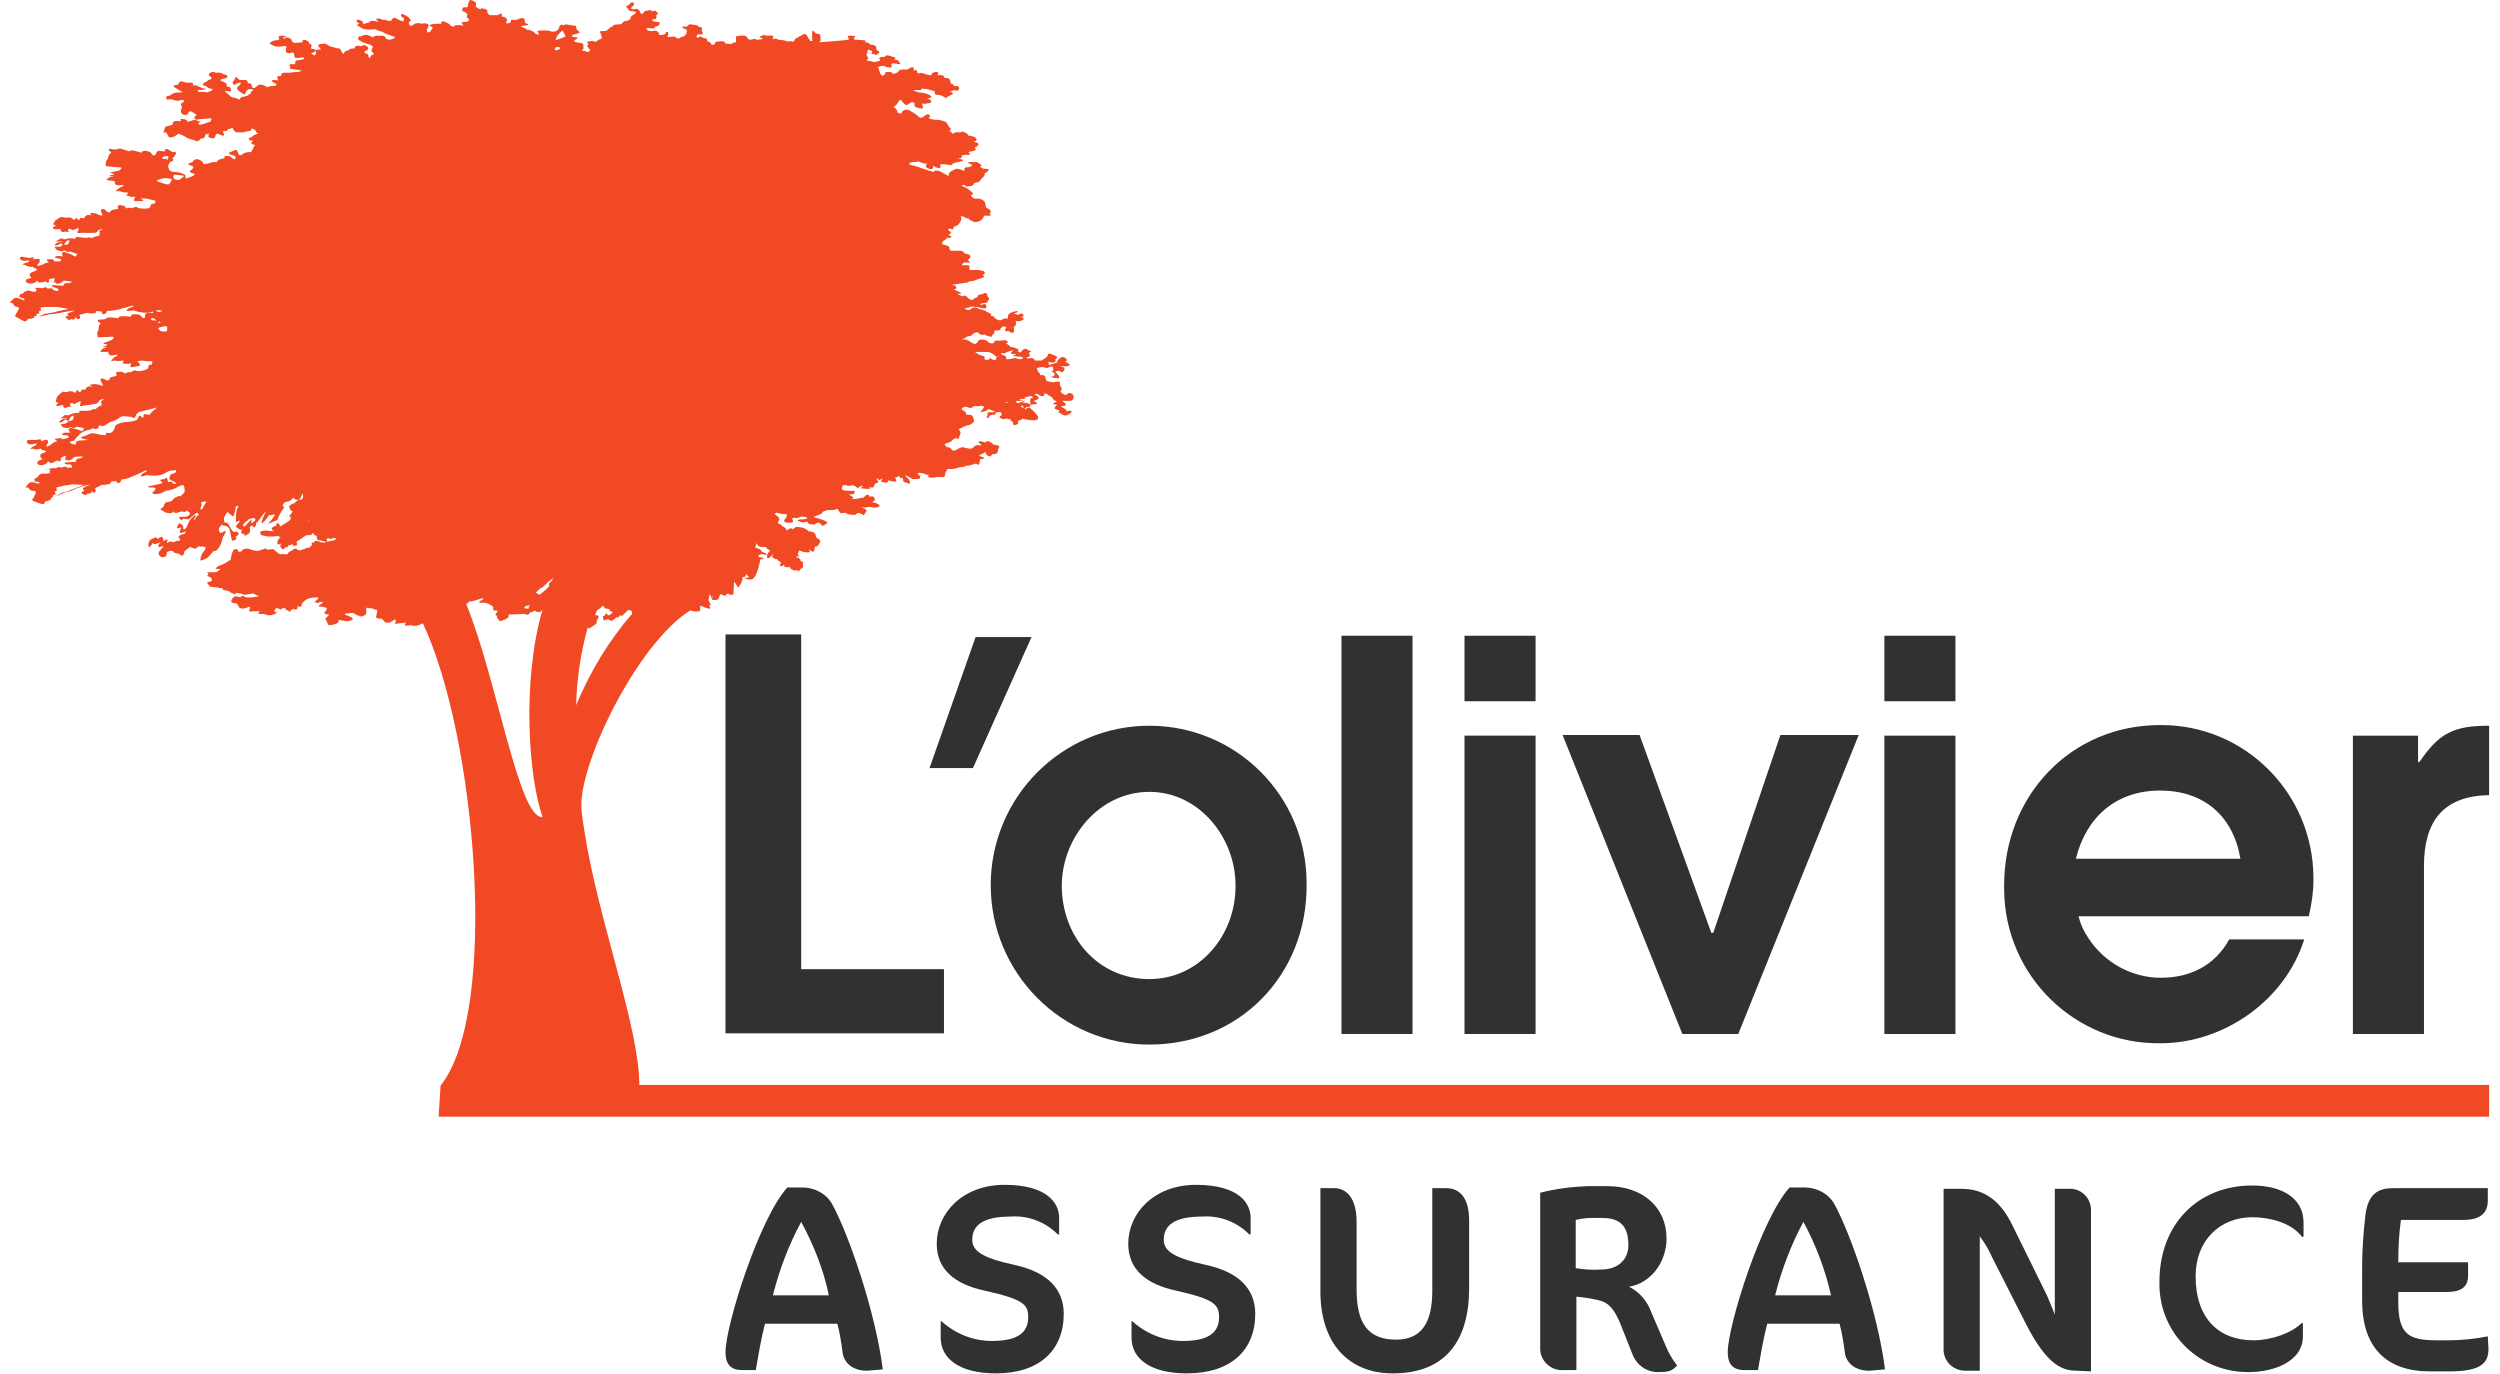
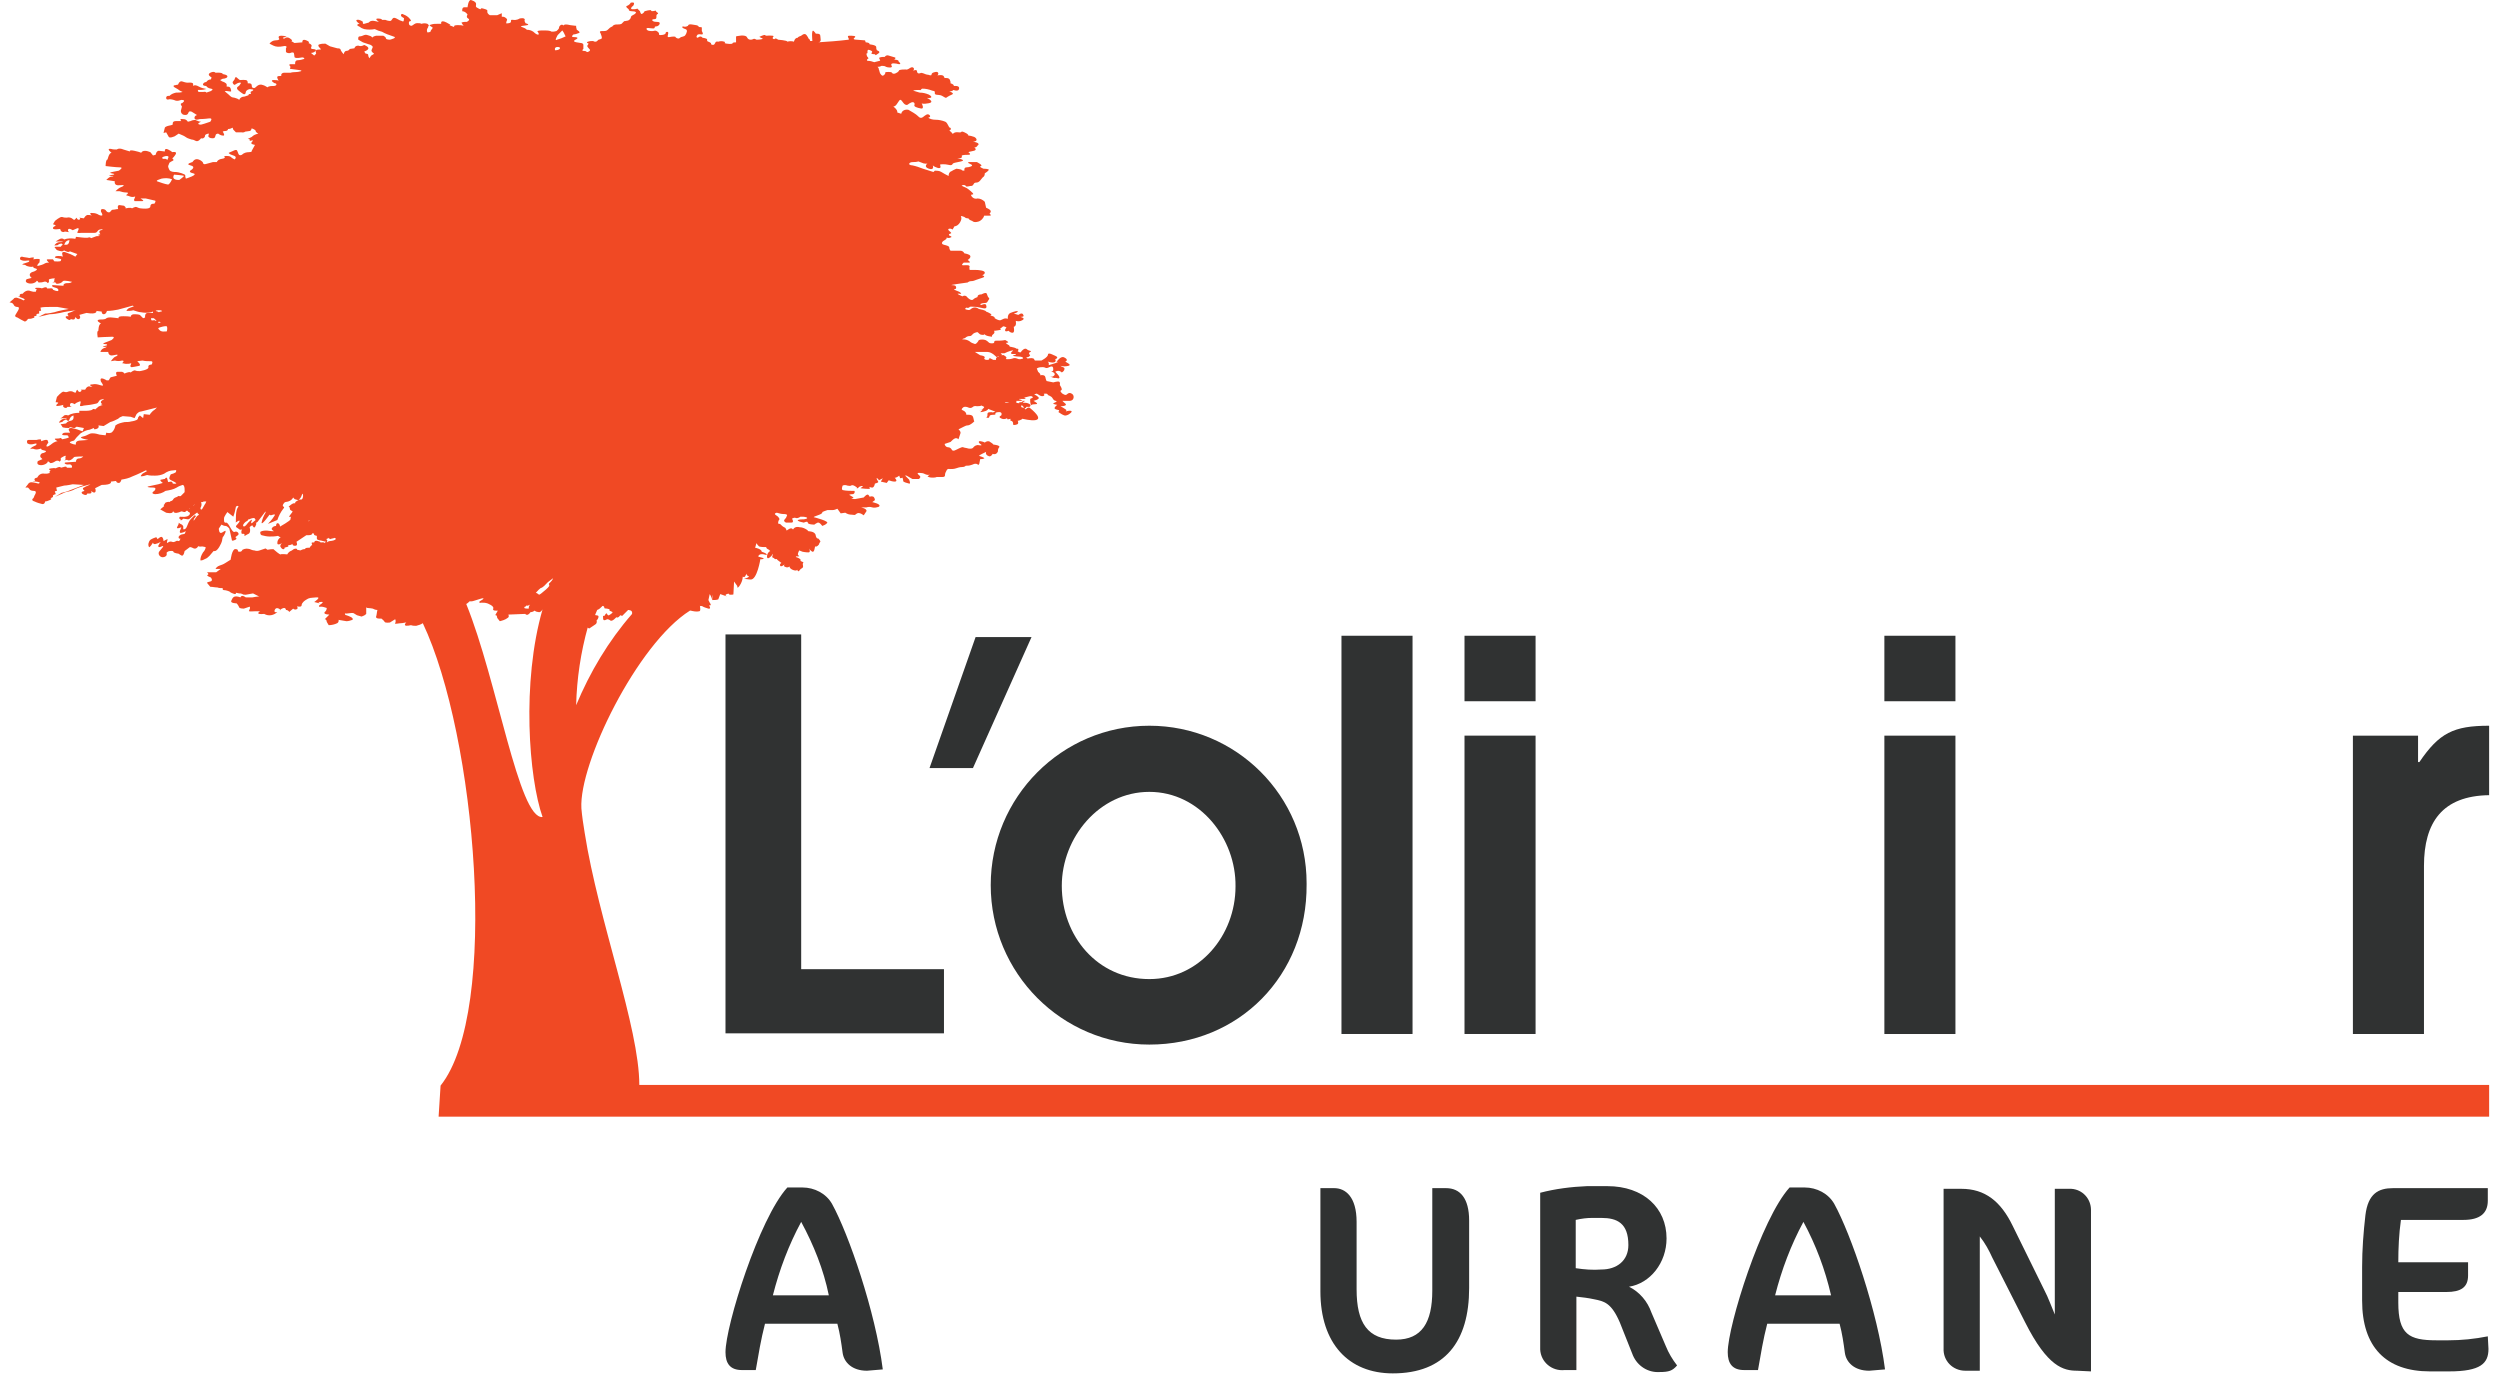
<svg xmlns="http://www.w3.org/2000/svg" width="131" height="72" viewBox="0 0 131 72" fill="none">
  <g clip-path="url(#clip0_902_37425)">
    <path d="M55.261 20.073L55.189 20.036L55.261 20.073Z" fill="#F04924" />
    <path d="M14.675 32.102L14.638 32.065L14.675 32.102Z" fill="#F04924" />
    <path d="M22.983 58.515H130.431V56.851H33.5C33.5 53.835 31.362 48.254 30.638 43.644C30.569 43.228 30.5 42.777 30.465 42.361C30.328 40.004 33.397 33.729 36.155 31.996H36.19C36.328 32.031 36.5 32.066 36.638 32.031C36.741 32.031 36.672 31.753 36.672 31.719C36.672 31.788 36.776 31.753 36.776 31.753C36.879 31.823 37.017 31.858 37.121 31.892C37.293 31.927 37.155 31.719 37.155 31.719C37.328 31.753 37.19 31.58 37.19 31.58L37.121 31.442L37.19 31.13C37.259 31.233 37.293 31.337 37.328 31.442C37.328 31.442 37.328 31.442 37.362 31.442C37.362 31.407 37.328 31.268 37.328 31.164C37.362 31.268 37.362 31.372 37.362 31.442C37.465 31.442 37.535 31.442 37.638 31.407L37.741 31.13C37.948 31.199 38.121 31.268 38.121 31.268C38.121 31.268 37.914 31.199 38.086 31.13C38.259 31.06 38.121 31.164 38.293 31.164C38.465 31.164 38.431 31.13 38.431 31.13L38.465 30.471L38.638 30.713C38.638 30.713 38.603 30.887 38.741 30.713C38.983 30.367 38.879 30.159 38.948 30.228C39.017 30.297 39.086 30.124 39.121 30.055C39.121 30.09 39.121 30.159 39.224 30.194C39.328 30.228 39.017 30.332 38.983 30.332C39.086 30.332 39.224 30.367 39.328 30.367C39.672 30.401 39.845 29.292 39.845 29.292C39.845 29.292 39.845 29.327 39.983 29.292C40.121 29.258 39.81 29.188 39.81 29.188C39.81 29.188 39.672 29.188 39.776 29.084C39.879 28.98 40.155 29.084 40.155 29.084C40.259 29.015 39.914 28.911 39.914 28.911C39.914 28.772 39.603 28.703 39.569 28.703L39.638 28.46C39.672 28.53 39.741 28.599 39.776 28.634C39.879 28.668 40.017 28.668 40.155 28.668C40.121 28.738 40.293 28.807 40.293 28.807C40.328 28.842 40.328 28.842 40.362 28.876C40.259 28.911 40.19 29.05 40.19 29.154C40.19 29.396 40.431 29.119 40.431 29.119C40.465 29.084 40.465 29.05 40.5 29.015C40.5 29.084 40.465 29.119 40.465 29.188C40.465 29.223 40.535 29.223 40.569 29.258C40.603 29.327 40.707 29.292 40.707 29.292C40.707 29.292 40.707 29.327 40.81 29.396L40.948 29.5C40.948 29.5 40.845 29.535 40.879 29.639C40.914 29.743 41.121 29.57 41.121 29.57C41.121 29.57 41.017 29.674 41.155 29.708C41.224 29.743 41.328 29.743 41.362 29.674C41.362 29.674 41.362 29.812 41.603 29.882C41.707 29.916 41.776 29.882 41.776 29.847C41.776 29.882 41.776 29.882 41.81 29.916C41.879 29.986 41.879 29.847 42.017 29.778C42.155 29.708 42.017 29.57 42.086 29.5C42.155 29.431 41.914 29.431 41.948 29.362C41.983 29.292 41.81 29.223 41.707 29.188C41.707 29.188 41.707 29.188 41.707 29.154H41.845C41.948 29.154 41.81 29.119 41.81 29.05C41.81 28.98 41.845 28.911 41.879 28.842L42.052 28.911C42.052 28.911 42.224 28.946 42.362 28.946C42.5 28.946 42.397 28.738 42.397 28.738C42.431 28.807 42.5 28.876 42.569 28.911C42.707 28.946 42.672 28.599 42.741 28.634C42.81 28.668 42.914 28.53 42.914 28.53C42.914 28.495 42.948 28.426 42.983 28.391C43.017 28.356 42.879 28.218 42.879 28.218C42.879 28.218 42.776 28.252 42.741 28.044C42.707 27.836 42.362 27.836 42.362 27.836L42.293 27.767C42.19 27.698 42.052 27.628 41.914 27.628C41.638 27.559 41.569 27.732 41.569 27.732H41.535C41.465 27.594 41.224 27.802 41.224 27.802L41.155 27.663C41.086 27.628 41.017 27.594 40.948 27.524C40.845 27.386 40.741 27.49 40.776 27.386C40.776 27.316 40.81 27.247 40.845 27.212C40.845 27.212 40.845 27.108 40.672 27.004C40.5 26.9 40.707 26.866 40.707 26.866C40.81 26.9 40.948 26.935 41.052 26.935C41.328 26.935 41.224 27.039 41.224 27.039C41.224 27.039 41.224 27.108 41.121 27.212C41.017 27.316 41.19 27.386 41.19 27.386C41.19 27.386 41.293 27.386 41.465 27.386C41.638 27.386 41.5 27.178 41.5 27.178C41.569 27.143 41.638 27.108 41.707 27.143C41.81 27.178 41.948 27.074 41.948 27.074C42.052 27.074 42.155 27.074 42.259 27.108C42.397 27.178 42.121 27.212 42.121 27.212C42.017 27.212 41.914 27.212 41.81 27.247C41.741 27.316 42.121 27.386 42.121 27.386C42.121 27.386 42.328 27.282 42.328 27.386C42.328 27.49 42.672 27.49 42.672 27.49C42.707 27.455 42.776 27.42 42.845 27.386C42.948 27.351 43.086 27.559 43.086 27.559C43.19 27.524 43.259 27.49 43.328 27.42C43.5 27.316 42.672 27.108 42.672 27.108C42.672 27.108 42.535 27.108 42.845 27.004C43.155 26.9 43.086 26.831 43.086 26.831C43.155 26.796 43.259 26.762 43.362 26.727C43.431 26.727 43.535 26.727 43.638 26.727C43.707 26.727 43.81 26.692 43.879 26.658L44.052 26.9L44.293 26.866C44.397 26.935 44.5 26.97 44.638 26.97C44.879 27.004 44.776 26.97 44.914 26.9C45.052 26.831 45.259 27.004 45.259 27.004C45.293 26.935 45.362 26.866 45.397 26.796C45.465 26.658 45.121 26.588 45.121 26.588H45.397C45.5 26.554 45.603 26.554 45.707 26.588C45.81 26.623 45.948 26.588 46.052 26.554C46.224 26.415 45.707 26.311 45.707 26.311L45.845 26.207C45.845 26.138 45.81 26.068 45.776 26.034C45.707 25.999 45.638 25.999 45.569 26.034C45.569 26.034 45.569 25.999 45.5 25.93C45.431 25.86 45.259 26.068 45.259 26.068L44.879 26.138C44.776 26.172 44.672 26.138 44.603 26.103C44.603 26.103 44.81 26.103 44.672 26.034C44.603 25.999 44.569 25.964 44.5 25.93C44.5 25.93 44.535 25.895 44.672 25.895C44.81 25.895 44.81 25.687 44.741 25.722C44.569 25.722 44.362 25.722 44.19 25.687C44.052 25.687 44.155 25.444 44.155 25.444C44.224 25.41 44.328 25.41 44.397 25.444C44.569 25.479 44.603 25.444 44.603 25.444C44.603 25.444 44.638 25.375 44.81 25.479C44.983 25.583 44.879 25.583 44.879 25.583C44.879 25.583 44.948 25.618 45.017 25.514C45.086 25.479 45.155 25.444 45.224 25.479L45.086 25.583C45.086 25.583 45.328 25.618 45.5 25.618C45.672 25.618 45.535 25.514 45.535 25.514C45.535 25.514 45.535 25.514 45.672 25.548C45.81 25.583 45.845 25.34 45.845 25.34C45.845 25.34 45.983 25.306 46.017 25.271C46.052 25.236 45.879 25.063 45.948 25.063C46.017 25.063 46.052 25.167 46.052 25.167L46.259 25.063L46.155 25.236L46.465 25.306L46.569 25.167C46.672 25.202 46.776 25.236 46.879 25.236C47.086 25.236 46.879 25.028 46.879 25.028C46.948 25.063 47.121 24.924 47.121 24.924C47.121 24.959 47.155 24.994 47.155 25.028C47.155 25.098 47.293 25.028 47.293 25.028C47.293 25.063 47.328 25.132 47.328 25.202C47.328 25.271 47.535 25.306 47.638 25.34C47.741 25.375 47.638 25.132 47.638 25.132L47.431 24.924C47.431 24.924 47.465 24.89 47.569 24.959C47.672 25.028 47.81 25.098 47.81 25.098H48.155C48.19 25.063 48.224 25.028 48.224 24.994C48.224 24.924 48.121 24.89 48.086 24.82C48.052 24.751 48.259 24.786 48.259 24.786C48.362 24.786 48.431 24.82 48.5 24.855C48.672 24.924 48.741 24.855 48.741 24.855L48.603 24.959C48.603 24.959 48.672 25.028 48.845 25.028C48.914 25.028 49.017 25.028 49.086 24.994C49.19 24.994 49.293 24.994 49.397 24.994C49.569 24.994 49.5 24.855 49.535 24.786C49.569 24.716 49.603 24.647 49.603 24.647C49.603 24.647 49.638 24.543 49.776 24.578C49.879 24.578 49.983 24.578 50.086 24.543C50.19 24.508 50.293 24.474 50.397 24.474C50.569 24.474 50.603 24.404 50.603 24.404C50.707 24.404 50.776 24.404 50.879 24.37C51.017 24.335 51.017 24.3 51.121 24.3C51.224 24.3 51.259 24.37 51.259 24.37C51.293 24.335 51.328 24.3 51.328 24.231L51.362 24.058C51.431 24.058 51.5 24.058 51.569 24.023C51.638 23.988 51.293 23.884 51.293 23.884C51.328 23.85 51.397 23.815 51.465 23.78C51.535 23.746 51.603 23.711 51.672 23.677C51.638 23.746 51.672 23.85 51.776 23.884C51.914 23.988 52.017 23.78 52.017 23.78C52.086 23.815 52.19 23.815 52.259 23.711C52.293 23.677 52.293 23.642 52.293 23.607C52.293 23.538 52.328 23.468 52.362 23.434C52.431 23.33 52.052 23.295 52.052 23.295C52.052 23.295 52.052 23.261 51.879 23.157C51.81 23.087 51.672 23.122 51.603 23.191C51.603 23.191 51.569 23.157 51.397 23.122C51.224 23.087 51.293 23.226 51.362 23.261C51.431 23.295 51.5 23.364 51.293 23.33C51.19 23.295 51.052 23.364 50.983 23.468C50.914 23.538 50.741 23.503 50.741 23.503C50.638 23.468 50.535 23.468 50.465 23.434C50.397 23.399 50.121 23.573 50.017 23.607C49.914 23.642 49.879 23.573 49.879 23.573C49.845 23.503 49.776 23.434 49.672 23.434C49.569 23.434 49.5 23.33 49.5 23.261L49.81 23.157C49.879 23.087 49.948 23.018 50.017 22.983C50.086 22.948 50.155 22.948 50.224 23.018C50.224 23.018 50.293 22.81 50.328 22.706C50.362 22.602 50.224 22.498 50.224 22.498L50.5 22.359C50.569 22.325 50.638 22.29 50.707 22.29C50.845 22.29 51.052 22.082 51.052 22.082C51.017 22.012 51.017 21.909 50.983 21.839C50.948 21.701 50.638 21.735 50.638 21.735C50.638 21.631 50.569 21.562 50.5 21.527C50.328 21.458 50.397 21.423 50.465 21.354C50.535 21.285 50.672 21.319 50.741 21.354C50.81 21.389 50.914 21.389 50.983 21.319C51.052 21.25 51.19 21.285 51.19 21.285C51.259 21.285 51.362 21.285 51.431 21.25L51.569 21.319C51.569 21.354 51.569 21.354 51.535 21.389C51.465 21.458 51.397 21.492 51.293 21.492L51.5 21.458L51.362 21.596C51.465 21.596 51.569 21.562 51.672 21.527C51.741 21.492 51.776 21.458 51.776 21.423C51.879 21.458 52.017 21.527 52.155 21.562C52.086 21.596 52.017 21.631 51.948 21.596C51.741 21.596 51.741 21.631 51.741 21.77C51.741 21.909 51.569 21.839 51.707 21.874C51.81 21.943 51.845 21.839 51.845 21.839C51.845 21.839 51.81 21.735 52.052 21.735C52.293 21.735 52.017 21.631 52.293 21.596C52.569 21.562 52.465 21.77 52.465 21.77C52.465 21.77 52.293 21.839 52.431 21.909C52.535 21.978 52.672 21.978 52.776 21.909V21.943C52.776 22.012 52.914 21.943 52.948 21.943C52.948 21.978 52.948 22.012 52.948 22.047C53.121 22.047 53.086 22.255 53.086 22.255C53.155 22.29 53.259 22.255 53.328 22.221C53.362 22.186 53.362 22.116 53.328 22.047C53.397 22.047 53.465 22.012 53.535 21.978L53.569 21.943C54.328 22.116 54.776 22.047 53.983 21.389C53.879 21.285 53.741 21.458 53.741 21.458C53.707 21.389 53.638 21.354 53.569 21.354C53.5 21.354 53.465 21.215 53.569 21.25C53.603 21.285 53.638 21.319 53.672 21.389C53.776 21.389 53.776 21.354 53.776 21.319C53.845 21.319 53.879 21.319 53.948 21.319C54.121 21.18 53.776 21.077 53.638 21.111C53.603 21.077 53.569 21.042 53.535 20.973C53.5 20.938 53.465 20.938 53.431 20.938L53.397 20.903C53.5 20.903 53.569 20.903 53.672 20.903C53.845 20.869 53.638 20.834 53.638 20.834H53.603H53.672C53.776 20.799 53.845 20.799 53.948 20.765C54.121 20.73 54.121 20.834 54.121 20.834L53.983 20.903C53.983 20.938 53.983 21.007 53.983 21.042C53.983 21.111 54.017 21.18 54.017 21.25C54.017 21.25 54.017 21.18 54.259 21.18C54.5 21.18 54.155 21.007 54.155 21.007L54.259 20.973C54.259 20.973 54.397 20.938 54.431 20.869C54.465 20.799 54.19 20.661 54.19 20.661L54.328 20.626L54.5 20.73C54.5 20.73 54.638 20.799 54.707 20.73C54.776 20.661 54.603 20.626 54.776 20.626C54.948 20.626 54.845 20.695 54.983 20.73C55.052 20.765 55.121 20.799 55.155 20.869C55.19 20.938 55.259 21.007 55.328 21.007C55.465 21.042 55.19 21.111 55.19 21.146C55.19 21.18 55.397 21.215 55.397 21.215C55.397 21.215 55.259 21.319 55.259 21.389C55.259 21.458 55.5 21.492 55.5 21.492L55.465 21.596C55.569 21.666 55.672 21.735 55.776 21.77C55.914 21.805 56.155 21.631 56.155 21.562C56.155 21.492 55.914 21.527 55.845 21.562C55.845 21.562 55.879 21.527 55.879 21.492C55.879 21.458 55.569 21.285 55.569 21.285C55.638 21.285 55.741 21.285 55.81 21.25C55.879 21.215 55.879 21.18 55.741 21.076C55.603 20.973 55.741 21.007 55.741 21.007C55.845 21.007 55.948 21.007 56.052 21.007C56.155 21.007 56.259 20.938 56.259 20.799C56.259 20.73 56.224 20.661 56.155 20.626C55.983 20.522 55.914 20.695 55.845 20.695C55.776 20.695 55.741 20.661 55.672 20.626C55.672 20.626 55.5 20.487 55.603 20.453C55.707 20.418 55.535 20.175 55.535 20.175C55.535 20.175 55.569 20.037 55.5 20.002C55.431 19.967 55.19 20.037 55.19 20.037L54.845 19.967C54.845 19.967 54.81 19.933 54.776 19.759C54.741 19.586 54.431 19.69 54.5 19.655C54.569 19.621 54.397 19.482 54.397 19.482L54.328 19.309C54.431 19.239 54.535 19.239 54.638 19.239C54.81 19.239 54.776 19.343 54.983 19.239C55.19 19.135 55.19 19.274 55.19 19.378C55.19 19.482 55.017 19.482 55.017 19.482C55.155 19.447 55.362 19.586 55.224 19.69C55.155 19.759 55.052 19.759 54.948 19.69C55.017 19.725 55.086 19.759 55.19 19.794C55.362 19.829 55.293 19.794 55.293 19.794L55.465 19.829C55.638 19.794 55.293 19.482 55.293 19.482C55.397 19.413 55.535 19.413 55.638 19.517C55.707 19.482 55.776 19.413 55.776 19.343C55.81 19.239 55.638 19.239 55.569 19.17C55.707 19.205 55.845 19.205 55.983 19.17C56.224 19.101 55.741 18.962 55.845 18.927C55.948 18.893 55.914 18.789 55.741 18.719C55.569 18.65 55.362 18.962 55.362 18.962H55.465C55.362 18.997 55.293 19.031 55.293 19.031L54.948 19.135C54.983 19.066 54.948 18.962 54.879 18.927H54.845C54.948 18.962 55.052 18.997 55.155 18.997C55.397 18.997 55.293 18.823 55.293 18.823C55.569 18.719 55.224 18.615 55.224 18.615C55.224 18.615 54.914 18.442 54.914 18.581C54.914 18.719 54.569 18.893 54.569 18.893H54.224C54.224 18.858 54.19 18.858 54.19 18.823C54.155 18.754 54.017 18.754 53.845 18.789C53.81 18.754 53.741 18.719 53.81 18.719C53.879 18.719 53.948 18.685 53.983 18.615C53.983 18.615 53.845 18.511 53.983 18.442C54.121 18.373 53.914 18.407 53.81 18.303C53.707 18.199 53.535 18.373 53.5 18.442C53.465 18.511 53.328 18.407 53.328 18.407C53.362 18.373 53.362 18.338 53.362 18.303C53.362 18.234 53.121 18.303 53.121 18.303C53.086 18.373 53.052 18.407 52.983 18.477C52.914 18.581 53.224 18.546 53.224 18.546C53.224 18.546 53.293 18.581 53.121 18.615C52.948 18.65 53.293 18.685 53.397 18.685C53.5 18.685 53.638 18.719 53.603 18.789C53.569 18.789 53.5 18.823 53.465 18.823C53.397 18.823 53.362 18.823 53.293 18.789C53.224 18.754 53.121 18.754 53.052 18.789C52.948 18.823 52.845 18.823 52.741 18.823L52.707 18.789L52.741 18.754C52.741 18.754 52.741 18.685 52.603 18.615C52.535 18.581 52.5 18.615 52.5 18.65C52.431 18.615 52.362 18.615 52.328 18.685C52.259 18.685 52.224 18.719 52.19 18.789C52.19 18.823 52.19 18.823 52.19 18.858C52.155 18.858 52.086 18.858 52.052 18.858L51.845 18.754C51.845 18.754 51.879 18.858 51.741 18.858C51.672 18.858 51.603 18.858 51.569 18.789C51.707 18.65 51.362 18.615 51.362 18.615L51.086 18.442H51.328C51.328 18.442 51.5 18.442 51.741 18.442C51.983 18.442 52.224 18.719 52.224 18.719C52.224 18.719 52.259 18.65 52.431 18.65C52.603 18.65 52.431 18.511 52.431 18.511C52.5 18.511 52.569 18.511 52.638 18.511C52.845 18.407 53.052 18.338 53.259 18.338C53.397 18.234 52.914 18.165 52.914 18.165L52.879 18.095C52.879 18.095 52.603 17.957 52.776 17.957C52.948 17.957 52.672 17.818 52.672 17.818C52.5 17.853 52.362 17.853 52.19 17.853C52.017 17.853 52.19 17.991 51.983 17.991C51.776 17.991 51.845 17.922 51.638 17.818C51.535 17.783 51.397 17.783 51.293 17.818C51.293 17.818 51.19 18.026 51.086 18.026C50.983 17.991 50.879 17.957 50.81 17.887C50.707 17.818 50.603 17.783 50.465 17.783C50.328 17.783 50.569 17.714 50.569 17.714C50.638 17.645 50.707 17.61 50.81 17.61C50.948 17.61 50.914 17.506 51.086 17.437C51.259 17.367 51.259 17.437 51.259 17.437C51.293 17.471 51.362 17.541 51.431 17.541C51.569 17.575 51.603 17.506 51.603 17.506C51.603 17.61 51.983 17.645 51.983 17.645C51.983 17.645 51.948 17.575 52.052 17.506C52.155 17.437 52.086 17.333 52.086 17.333C52.086 17.333 52.19 17.333 52.362 17.298C52.535 17.263 52.397 17.194 52.397 17.194C52.465 17.194 52.5 17.159 52.535 17.125C52.569 17.055 52.741 17.159 52.741 17.159C52.741 17.159 52.638 17.263 52.672 17.333C52.707 17.402 52.845 17.333 52.845 17.333C52.914 17.402 52.983 17.437 53.052 17.437C53.19 17.437 53.121 17.159 53.121 17.125C53.293 17.09 53.224 16.813 53.224 16.813C53.328 16.847 53.465 16.847 53.569 16.778C53.776 16.674 53.465 16.605 53.465 16.605C53.638 16.605 53.672 16.57 53.603 16.466C53.535 16.362 53.362 16.501 53.362 16.501L53.121 16.431C53.121 16.431 53.293 16.397 53.328 16.327C53.362 16.258 53.121 16.327 52.948 16.397C52.776 16.466 52.81 16.709 52.81 16.709C52.638 16.639 52.535 16.743 52.431 16.778C52.328 16.813 52.121 16.674 52.121 16.674C52.155 16.57 51.879 16.535 51.879 16.535C52.086 16.501 51.776 16.362 51.672 16.327C51.672 16.258 51.293 16.189 51.293 16.189C51.155 16.085 51.017 16.085 50.879 16.189C50.81 16.258 50.776 16.258 50.638 16.223C50.5 16.189 50.638 16.119 50.638 16.119C50.707 16.154 50.81 16.119 50.81 16.085C50.81 16.05 51.19 16.085 51.19 16.085L51.535 16.154C51.707 16.189 51.707 16.085 51.672 15.981C51.638 15.877 51.431 15.981 51.431 15.981C51.259 15.946 51.465 15.877 51.603 15.877C51.741 15.877 51.741 15.807 51.81 15.703C51.845 15.669 51.845 15.634 51.81 15.599L51.776 15.565C51.776 15.565 51.741 15.495 51.707 15.391C51.672 15.287 51.431 15.426 51.431 15.426C51.19 15.426 51.224 15.565 51.224 15.565C51.121 15.599 51.052 15.634 50.983 15.703C50.879 15.773 50.707 15.599 50.707 15.599C50.638 15.495 50.535 15.461 50.431 15.53C50.431 15.53 50.017 15.357 50.259 15.391C50.5 15.426 50.259 15.287 50.259 15.287C50.259 15.287 49.879 15.149 50.017 15.149C50.155 15.149 50.086 15.01 50.086 15.01C50.086 15.01 50.086 14.941 49.879 14.941C49.672 14.941 50.707 14.802 50.707 14.802C50.741 14.768 50.81 14.733 50.879 14.733C50.983 14.733 51.086 14.698 51.155 14.664L51.465 14.559C51.707 14.49 51.465 14.421 51.465 14.421C51.465 14.421 51.603 14.386 51.603 14.282C51.603 14.178 51.293 14.143 51.086 14.143C51.017 14.143 50.914 14.143 50.81 14.143C50.81 14.074 50.776 14.04 50.81 13.97C50.81 13.866 50.603 13.901 50.465 13.901C50.328 13.901 50.5 13.762 50.5 13.762H50.776C50.914 13.762 50.707 13.623 50.707 13.623C50.707 13.623 50.879 13.52 50.845 13.415C50.81 13.312 50.535 13.277 50.535 13.277C50.5 13.207 50.431 13.138 50.328 13.138C50.19 13.138 49.81 13.138 49.81 13.138C49.776 13.104 49.741 13.034 49.741 12.965C49.741 12.896 49.603 12.861 49.465 12.826C49.328 12.791 49.362 12.722 49.362 12.722C49.362 12.722 49.362 12.653 49.5 12.584C49.638 12.514 49.603 12.445 49.603 12.445C49.672 12.479 49.741 12.479 49.81 12.445C49.948 12.41 49.741 12.341 49.741 12.341C49.741 12.341 49.672 12.271 49.81 12.237C49.948 12.202 49.603 12.064 49.707 11.994C49.776 11.96 49.879 11.994 49.914 12.029L50.017 11.856C50.259 11.856 50.431 11.474 50.362 11.37C50.293 11.266 50.535 11.37 50.535 11.37C50.603 11.44 50.672 11.44 50.741 11.44C50.776 11.509 50.845 11.544 50.948 11.578C50.948 11.578 51.017 11.682 51.259 11.613C51.397 11.578 51.535 11.44 51.569 11.301H51.845C52.017 11.301 51.845 11.197 51.845 11.197C51.845 11.197 51.879 11.197 51.914 11.093C51.948 10.989 51.672 10.885 51.672 10.885L51.603 10.573C51.5 10.469 51.362 10.4 51.224 10.4C51.121 10.434 51.017 10.4 50.948 10.33C50.948 10.33 50.81 10.192 50.948 10.192C51.086 10.192 50.914 10.053 50.741 9.914C50.569 9.776 50.293 9.741 50.431 9.706C50.5 9.672 50.603 9.706 50.638 9.776C50.741 9.776 50.81 9.741 50.914 9.741C51.052 9.706 50.983 9.568 51.155 9.568C51.328 9.568 51.397 9.394 51.5 9.29C51.569 9.256 51.603 9.186 51.603 9.082C51.603 9.082 51.776 8.978 51.81 8.909C51.845 8.84 51.535 8.84 51.535 8.84C51.535 8.84 51.259 8.736 51.397 8.701C51.535 8.666 51.19 8.493 51.19 8.493C51.052 8.493 50.914 8.493 50.776 8.493C50.638 8.528 50.81 8.562 50.914 8.632C51.017 8.701 50.776 8.77 50.638 8.77C50.5 8.77 50.535 8.944 50.535 8.944C50.535 8.944 50.397 8.944 50.397 8.909C50.397 8.874 50.121 8.84 50.121 8.84C50.121 8.84 50.017 8.874 49.845 8.978C49.741 9.013 49.707 9.117 49.707 9.221C49.569 9.152 49.431 9.082 49.328 9.013C49.224 8.944 49.086 8.944 48.983 8.944L48.914 9.013C48.914 9.013 48.465 8.874 48.362 8.84C48.19 8.77 47.983 8.701 47.81 8.666C47.672 8.666 47.638 8.597 47.638 8.597C47.638 8.597 47.638 8.493 47.845 8.493C48.052 8.493 48.121 8.458 48.121 8.458C48.224 8.493 48.293 8.528 48.397 8.562C48.569 8.597 48.603 8.562 48.603 8.562C48.603 8.562 48.362 8.736 48.672 8.84C48.983 8.944 48.879 8.666 48.879 8.666C48.948 8.736 49.052 8.77 49.155 8.805C49.362 8.84 49.259 8.666 49.259 8.632C49.259 8.597 49.535 8.597 49.672 8.632C49.81 8.666 49.879 8.666 49.914 8.597C49.948 8.528 50.052 8.528 50.362 8.458C50.672 8.389 50.155 8.285 50.155 8.285H50.328C50.431 8.285 50.397 8.146 50.397 8.146C50.5 8.112 50.638 8.112 50.741 8.112C50.948 8.112 50.741 7.973 50.741 7.973C50.81 7.938 50.914 7.938 51.017 7.904C51.19 7.869 51.121 7.765 51.052 7.73C51.121 7.73 51.19 7.696 51.224 7.626C51.431 7.488 50.983 7.418 50.983 7.418C51.259 7.418 51.19 7.245 51.052 7.176C50.948 7.141 50.845 7.106 50.741 7.106C50.741 7.106 50.776 7.037 50.535 6.933C50.293 6.829 50.465 6.968 50.224 6.933C49.983 6.898 49.914 7.037 49.914 7.037C49.983 7.037 49.741 6.829 49.741 6.829C49.845 6.829 49.845 6.69 49.776 6.69C49.707 6.69 49.672 6.448 49.535 6.378C49.362 6.309 49.19 6.274 49.017 6.274C48.879 6.274 48.741 6.24 48.638 6.17C48.638 6.17 48.81 6.136 48.707 6.032C48.603 5.928 48.5 6.032 48.362 6.136C48.224 6.24 48.121 6.101 48.121 6.101C47.983 5.962 47.776 5.858 47.603 5.754C47.431 5.72 47.259 5.789 47.224 5.962L47.017 5.893C47.052 5.754 46.81 5.581 46.81 5.581C46.948 5.581 47.017 5.408 47.121 5.269C47.224 5.13 47.293 5.408 47.431 5.477C47.569 5.546 47.569 5.442 47.741 5.373C47.914 5.304 47.948 5.442 47.914 5.512C47.879 5.581 48.052 5.65 48.259 5.685C48.465 5.72 48.293 5.408 48.293 5.408C48.293 5.408 48.328 5.477 48.672 5.408C49.017 5.338 48.569 5.13 48.569 5.13C48.914 5.165 48.81 5.026 48.672 4.957C48.5 4.888 48.362 4.853 48.19 4.853C48.086 4.818 47.948 4.784 47.845 4.749C47.948 4.714 48.052 4.714 48.155 4.714C48.293 4.749 48.224 4.68 48.328 4.645C48.5 4.645 48.672 4.68 48.845 4.749C49.017 4.784 48.983 4.784 48.983 4.888C48.983 4.992 49.155 4.957 49.293 4.992C49.397 5.026 49.465 5.096 49.569 5.13C49.569 5.13 49.707 5.026 49.879 4.957C50.052 4.888 49.741 4.784 49.741 4.784C49.81 4.784 49.914 4.784 49.948 4.714C50.155 4.784 50.259 4.749 50.259 4.611C50.259 4.472 49.983 4.506 49.983 4.506C49.983 4.402 49.81 4.368 49.81 4.368C49.81 4.299 49.81 4.264 49.776 4.195C49.741 4.056 49.5 4.091 49.5 4.091L49.465 4.021C49.431 3.883 49.121 3.952 49.121 3.952C49.155 3.917 49.19 3.848 49.155 3.813C49.121 3.709 48.879 3.813 48.879 3.813C48.879 3.813 48.81 3.848 48.81 3.917C48.81 3.987 48.638 3.917 48.638 3.917C48.569 3.917 48.465 3.883 48.397 3.848C48.224 3.779 48.259 3.848 48.155 3.848C48.052 3.848 48.052 3.744 48.052 3.744C48.052 3.605 47.845 3.709 47.845 3.709C47.879 3.675 47.914 3.605 47.879 3.571C47.81 3.467 47.672 3.571 47.672 3.571C47.672 3.571 47.535 3.675 47.465 3.64C47.362 3.64 47.224 3.64 47.121 3.675C47.086 3.744 47.052 3.779 46.983 3.813C46.879 3.883 46.776 3.883 46.741 3.813C46.707 3.744 46.397 3.779 46.397 3.779C46.397 3.848 46.362 3.917 46.293 3.952C46.224 4.021 46.121 3.848 46.121 3.848C46.086 3.779 46.086 3.709 46.052 3.64C46.052 3.571 46.017 3.536 45.983 3.501C45.983 3.501 46.121 3.501 46.155 3.467C46.19 3.432 46.362 3.467 46.362 3.467C46.465 3.536 46.569 3.536 46.672 3.536C46.81 3.501 46.672 3.432 46.707 3.363C46.741 3.293 46.914 3.328 46.914 3.328C46.983 3.328 47.052 3.363 47.121 3.363C47.259 3.363 47.086 3.224 47.086 3.224C47.121 3.12 46.81 3.12 46.81 3.12C46.948 3.12 46.914 3.016 46.914 3.016C46.81 2.981 46.672 2.947 46.569 2.912C46.5 2.877 46.397 2.912 46.362 2.981C46.259 2.981 46.19 2.981 46.086 3.016C46.017 3.051 46.19 3.189 46.086 3.189L45.81 3.259C45.707 3.224 45.603 3.189 45.5 3.189C45.362 3.189 45.465 3.085 45.465 3.085C45.569 3.085 45.431 2.947 45.431 2.947L45.397 2.808C45.5 2.808 45.431 2.704 45.465 2.635C45.5 2.565 45.672 2.669 45.672 2.669C45.672 2.669 45.741 2.704 45.672 2.773C45.603 2.843 45.845 2.843 45.845 2.843C45.914 2.912 45.845 2.912 46.017 2.808C46.19 2.704 45.948 2.635 45.948 2.635C45.914 2.565 45.914 2.531 45.914 2.461C45.914 2.357 45.569 2.323 45.569 2.323C45.569 2.219 45.362 2.219 45.362 2.219L45.328 2.115L44.879 2.08C44.879 2.08 44.638 2.08 44.776 1.976C44.914 1.872 44.672 1.872 44.5 1.872C44.328 1.872 44.535 2.045 44.465 2.08C43.914 2.149 43.397 2.184 42.845 2.219C43.086 2.219 42.983 2.011 42.983 1.872C42.983 1.733 42.741 1.768 42.741 1.768C42.741 1.768 42.776 1.768 42.638 1.629C42.5 1.491 42.569 2.149 42.569 2.149H42.431C42.5 2.115 42.362 2.011 42.362 2.011C42.362 2.011 42.362 1.976 42.259 1.837C42.155 1.699 41.983 1.872 41.983 1.872C41.776 1.941 41.81 1.976 41.81 1.976C41.638 1.976 41.603 2.184 41.603 2.184C41.5 2.149 41.362 2.149 41.259 2.184C41.259 2.115 40.776 2.08 40.776 2.08C40.569 1.941 40.638 2.08 40.535 2.045C40.431 2.011 40.535 1.907 40.535 1.907C40.569 1.837 40.121 1.872 40.121 1.872C40.121 1.768 39.845 1.907 39.845 1.907C39.672 1.941 40.052 2.011 39.948 2.045C39.845 2.08 39.638 2.08 39.638 2.08C39.465 1.976 39.5 2.08 39.328 2.08C39.259 2.08 39.19 2.045 39.155 1.976C39.086 1.768 38.569 1.907 38.569 1.907V2.219C38.569 2.219 38.397 2.219 38.397 2.253C38.397 2.288 38.328 2.323 38.086 2.288C37.845 2.253 38.086 2.219 37.948 2.184C37.845 2.149 37.741 2.149 37.638 2.184C37.465 2.149 37.5 2.253 37.431 2.323C37.362 2.392 37.224 2.323 37.259 2.288C37.293 2.253 37.121 2.184 37.121 2.184C37.086 2.184 37.052 2.149 37.052 2.115C37.052 2.115 37.052 2.115 37.052 2.08C37.086 2.011 36.81 1.976 36.81 1.976C36.707 1.837 36.569 1.976 36.569 1.976C36.431 1.976 36.535 1.837 36.535 1.837C36.535 1.837 36.569 1.768 36.741 1.803C36.914 1.837 36.776 1.629 36.776 1.629C36.776 1.56 36.776 1.525 36.776 1.456C36.776 1.387 36.638 1.456 36.603 1.387C36.569 1.317 36.465 1.317 36.259 1.283C36.052 1.248 36.052 1.352 36.052 1.352C35.983 1.387 35.914 1.421 35.81 1.387C35.672 1.387 35.776 1.491 35.914 1.525C36.052 1.56 35.983 1.733 35.914 1.837C35.845 1.941 35.707 1.907 35.638 1.976C35.569 2.045 35.5 2.011 35.5 2.011C35.5 2.011 35.397 1.976 35.397 1.941C35.397 1.907 35.259 1.907 35.086 1.941C34.914 1.976 35.017 1.837 35.017 1.733C35.017 1.629 34.879 1.664 34.879 1.733C34.879 1.803 34.741 1.837 34.603 1.837C34.465 1.837 34.603 1.768 34.465 1.664C34.328 1.56 34.293 1.629 34.19 1.629C34.086 1.629 33.914 1.629 33.879 1.525C33.845 1.421 34.086 1.491 34.224 1.491C34.362 1.491 34.259 1.387 34.362 1.387C34.465 1.387 34.569 1.317 34.569 1.213C34.569 1.109 34.328 1.179 34.224 1.109C34.121 1.04 34.19 1.005 34.293 1.005C34.397 1.005 34.397 0.936 34.397 0.867C34.397 0.797 34.397 0.763 34.465 0.728C34.535 0.693 34.397 0.624 34.397 0.624L34.362 0.555C34.362 0.555 34.121 0.624 34.121 0.555C34.121 0.485 33.776 0.589 33.776 0.589C33.741 0.659 33.707 0.693 33.638 0.728C33.569 0.763 33.535 0.589 33.535 0.589L33.397 0.451C33.328 0.485 33.224 0.485 33.155 0.485C32.983 0.485 33.121 0.347 33.121 0.347C33.19 0.312 33.224 0.243 33.224 0.173C33.224 0.104 33.052 0.139 33.052 0.139C33.017 0.208 32.948 0.277 32.845 0.312C32.741 0.347 32.948 0.485 32.948 0.485C32.948 0.485 32.914 0.589 33.121 0.589C33.328 0.589 33.328 0.659 33.328 0.659C33.293 0.728 33.224 0.763 33.155 0.797C33.086 0.832 33.052 0.867 33.052 0.936C33.017 1.005 32.983 1.04 32.914 1.075C32.776 1.109 32.707 1.109 32.707 1.109L32.569 1.248C32.5 1.283 32.397 1.283 32.293 1.283C32.224 1.283 32.121 1.317 32.086 1.387C31.983 1.421 31.914 1.491 31.845 1.56C31.776 1.629 31.707 1.629 31.535 1.629C31.362 1.629 31.465 1.733 31.465 1.733C31.5 1.837 31.535 1.907 31.535 1.976C31.569 2.045 31.362 2.08 31.362 2.08C31.328 2.115 31.259 2.184 31.224 2.184C31.155 2.184 31.121 2.184 31.086 2.149C30.983 2.149 30.914 2.149 30.81 2.184C30.672 2.219 30.845 2.288 30.845 2.288C30.81 2.323 30.81 2.357 30.776 2.392C30.741 2.427 30.879 2.565 30.879 2.565C30.879 2.565 30.983 2.635 30.845 2.704C30.707 2.773 30.776 2.669 30.603 2.669C30.431 2.669 30.569 2.565 30.569 2.565C30.569 2.496 30.569 2.427 30.569 2.357C30.569 2.253 30.431 2.253 30.431 2.253L30.224 2.219C30.224 2.219 29.948 2.184 30.155 2.08C30.362 1.976 30.224 1.941 30.052 1.941C29.879 1.941 30.052 1.803 30.052 1.803C30.155 1.803 30.224 1.768 30.328 1.733C30.465 1.699 30.224 1.56 30.224 1.56L30.19 1.421V1.352C30.19 1.352 30.121 1.352 29.879 1.317C29.465 1.213 29.569 1.387 29.5 1.317C29.431 1.248 29.293 1.352 29.293 1.456C29.293 1.525 29.155 1.629 29.155 1.629C29.155 1.629 28.914 1.699 28.845 1.629C28.741 1.595 28.603 1.595 28.465 1.595C28.362 1.595 28.259 1.595 28.155 1.629C28.155 1.629 28.259 1.768 28.224 1.803C28.19 1.837 28.086 1.803 27.948 1.664C27.845 1.595 27.741 1.56 27.603 1.56C27.603 1.56 27.569 1.491 27.362 1.421C27.155 1.352 27.5 1.352 27.638 1.317C27.776 1.283 27.535 1.213 27.535 1.213C27.5 1.144 27.465 1.075 27.5 1.04C27.5 0.901 27.224 0.971 27.224 0.971C27.224 0.971 27.086 1.075 26.879 1.04C26.672 1.005 26.879 1.179 26.672 1.213C26.465 1.248 26.535 1.213 26.535 1.144C26.535 1.075 26.638 1.04 26.5 0.936C26.362 0.832 26.293 0.901 26.293 0.867C26.293 0.832 26.293 0.693 26.293 0.693L26.052 0.797H25.672C25.672 0.797 25.535 0.728 25.535 0.624C25.535 0.52 25.569 0.52 25.328 0.451C25.086 0.381 25.293 0.555 25.086 0.451C24.879 0.347 24.948 0.347 24.948 0.208C24.948 0.069 24.672 0 24.672 0C24.535 0 24.5 0.381 24.5 0.381H24.328C24.19 0.381 24.224 0.589 24.224 0.589C24.328 0.589 24.431 0.659 24.5 0.763C24.5 0.763 24.396 0.901 24.535 0.971C24.672 1.04 24.465 1.144 24.465 1.144C24.362 1.144 24.293 1.144 24.19 1.179C24.155 1.179 24.293 1.352 24.293 1.352C24.19 1.317 24.086 1.317 23.983 1.317C23.707 1.317 23.81 1.421 23.81 1.421L23.535 1.317C23.535 1.317 23.741 1.352 23.396 1.179C23.052 1.005 23.121 1.248 23.121 1.248H22.914C22.81 1.248 22.707 1.248 22.603 1.283C22.431 1.317 22.535 1.352 22.638 1.421C22.741 1.456 22.569 1.56 22.569 1.629C22.569 1.699 22.396 1.699 22.396 1.699C22.362 1.629 22.362 1.56 22.396 1.491C22.465 1.387 22.431 1.387 22.431 1.387C22.431 1.387 22.535 1.352 22.396 1.248C22.293 1.213 22.19 1.213 22.086 1.248C22.017 1.213 21.948 1.213 21.879 1.213C21.707 1.213 21.672 1.317 21.569 1.352C21.5 1.352 21.431 1.317 21.431 1.248C21.431 1.248 21.396 1.109 21.5 1.109C21.603 1.109 21.431 0.936 21.431 0.936C21.362 0.867 21.259 0.797 21.155 0.763C21.017 0.659 20.948 0.832 21.086 0.901C21.224 0.971 21.155 0.971 21.155 1.075C21.155 1.179 21.017 1.075 20.983 1.075C20.948 1.075 20.983 1.075 20.776 0.971C20.569 0.867 20.569 1.005 20.5 1.075C20.431 1.144 20.19 1.04 20.19 1.04H20.017C20.017 1.04 20.017 0.971 19.81 0.971C19.603 0.971 19.81 1.109 19.81 1.109C19.81 1.109 19.948 1.179 19.672 1.109C19.396 1.04 19.328 1.179 19.328 1.179C19.328 1.179 19.19 1.213 19.086 1.248C18.983 1.283 19.017 1.144 19.017 1.144C19.017 1.144 18.845 1.005 18.707 1.04C18.569 1.075 18.879 1.283 18.879 1.283C18.845 1.248 18.776 1.248 18.741 1.283C18.638 1.317 18.879 1.421 18.879 1.421C18.879 1.421 18.879 1.456 19.086 1.525C19.259 1.56 19.465 1.56 19.638 1.525C19.776 1.595 19.879 1.629 20.017 1.664C20.19 1.768 20.396 1.837 20.603 1.907C20.879 1.976 20.431 2.08 20.431 2.08C20.431 2.08 20.224 2.08 20.224 2.011C20.224 1.941 20.086 1.872 20.086 1.872C19.948 1.872 19.845 1.872 19.707 1.872C19.535 1.907 19.5 1.976 19.5 1.976C19.5 1.976 19.5 1.907 19.362 1.872C19.259 1.837 19.19 1.803 19.086 1.837C19.017 1.872 18.914 1.907 18.845 1.907C18.741 1.907 18.776 2.08 18.776 2.08L19.017 2.219C19.121 2.253 19.224 2.288 19.328 2.323C19.5 2.357 19.535 2.461 19.535 2.461C19.5 2.531 19.5 2.565 19.465 2.635C19.465 2.739 19.603 2.808 19.603 2.808C19.569 2.843 19.535 2.877 19.5 2.877C19.431 2.912 19.362 3.051 19.362 3.051C19.328 3.016 19.293 2.947 19.293 2.877C19.293 2.808 19.155 2.808 19.155 2.808L19.086 2.704C19.155 2.669 19.259 2.635 19.293 2.565C19.362 2.461 19.086 2.357 19.086 2.357C18.948 2.427 18.879 2.427 18.776 2.392C18.672 2.392 18.603 2.427 18.569 2.531L18.328 2.565C18.293 2.635 18.224 2.669 18.121 2.669C18.052 2.704 18.017 2.773 18.017 2.843L17.948 2.773C17.948 2.773 17.845 2.635 17.845 2.6C17.845 2.565 17.81 2.531 17.672 2.531C17.535 2.496 17.431 2.461 17.293 2.427L17.052 2.288C16.948 2.288 16.845 2.288 16.741 2.323C16.569 2.357 16.81 2.565 16.81 2.565C16.81 2.565 16.879 2.6 16.672 2.6C16.465 2.6 16.569 2.808 16.569 2.808L16.465 2.912L16.293 2.773C16.396 2.773 16.465 2.739 16.535 2.669C16.638 2.565 16.328 2.565 16.328 2.565C16.293 2.531 16.293 2.461 16.328 2.427C16.362 2.323 16.155 2.253 16.155 2.253C16.155 2.253 16.293 2.219 16.052 2.115C15.81 2.011 15.845 2.219 15.845 2.219L15.431 2.253L15.259 2.149C15.259 2.149 15.396 2.149 15.19 2.011C14.983 1.872 14.914 2.08 14.845 2.011C14.776 1.941 15.017 1.941 15.017 1.941C15.017 1.941 14.983 1.872 14.741 1.872C14.5 1.872 14.638 2.045 14.638 2.045C14.638 2.045 14.638 2.115 14.431 2.115C14.328 2.115 14.19 2.184 14.121 2.288L14.328 2.392C14.466 2.461 14.638 2.461 14.81 2.427C15.121 2.357 14.983 2.531 14.983 2.531C14.983 2.6 14.983 2.635 14.983 2.704C14.983 2.773 15.155 2.808 15.224 2.773C15.293 2.739 15.362 2.739 15.396 2.773C15.396 2.773 15.431 2.912 15.431 2.981C15.431 3.051 15.603 3.051 15.776 3.016C15.948 2.981 15.948 3.085 15.948 3.085C15.845 3.12 15.707 3.155 15.603 3.155C15.431 3.155 15.466 3.363 15.466 3.363H15.224C15.086 3.363 15.224 3.501 15.224 3.501L15.19 3.605C15.19 3.605 15.466 3.64 15.707 3.675C15.948 3.709 15.638 3.779 15.466 3.779C15.293 3.779 15.224 3.813 15.224 3.813C15.121 3.813 14.983 3.813 14.879 3.813C14.81 3.813 14.776 3.848 14.741 3.883C14.741 3.917 14.741 3.917 14.741 3.952C14.741 3.952 14.776 3.987 14.603 3.987C14.431 3.987 14.603 4.229 14.603 4.229C14.534 4.195 14.431 4.195 14.328 4.195C14.121 4.195 14.362 4.368 14.431 4.368C14.5 4.368 14.534 4.506 14.328 4.506C14.224 4.506 14.086 4.506 14.017 4.576C13.914 4.506 13.845 4.472 13.707 4.437C13.5 4.402 13.397 4.611 13.328 4.611C13.259 4.611 13.19 4.611 13.19 4.472C13.19 4.333 12.983 4.368 12.983 4.368C12.983 4.333 12.983 4.264 12.948 4.229C12.914 4.16 12.569 4.195 12.569 4.195C12.569 4.195 12.466 4.125 12.397 4.056C12.328 3.987 12.293 4.16 12.293 4.16L12.19 4.299C12.19 4.368 12.224 4.402 12.259 4.437C12.328 4.472 12.362 4.368 12.534 4.333C12.707 4.299 12.569 4.437 12.569 4.437C12.569 4.437 12.569 4.472 12.466 4.541C12.362 4.611 12.466 4.714 12.466 4.714C12.534 4.784 12.638 4.853 12.741 4.922C12.879 4.992 12.879 4.818 12.879 4.818C12.914 4.714 13.052 4.645 13.155 4.68C13.397 4.68 13.19 4.784 13.19 4.784C13.086 4.784 13.155 4.922 13.155 4.922C13.086 4.922 13.017 4.922 13.017 4.992L12.81 5.061C12.672 5.061 12.569 5.13 12.534 5.234C12.431 5.13 12.155 5.096 12.155 5.096C12.086 5.061 12.017 4.992 11.983 4.957C11.914 4.888 11.845 4.853 11.776 4.784C11.776 4.784 11.81 4.749 11.983 4.784C12.155 4.818 12.121 4.784 12.086 4.645C12.052 4.506 11.879 4.541 11.879 4.541C11.879 4.541 11.879 4.541 11.879 4.437C11.879 4.333 11.638 4.264 11.638 4.264L11.534 4.195L11.672 4.125C11.672 4.125 11.879 4.125 11.914 4.021C11.948 3.917 11.672 3.883 11.672 3.883C11.672 3.779 11.293 3.813 11.293 3.813C11.293 3.813 11.224 3.709 11.017 3.813C10.81 3.917 11.086 4.056 11.086 4.056L11.052 4.16C10.948 4.16 10.845 4.229 10.81 4.299C10.741 4.299 10.672 4.333 10.638 4.402C10.603 4.506 10.81 4.506 10.81 4.506C10.81 4.506 10.845 4.611 11.052 4.645C11.259 4.68 11.017 4.784 11.017 4.784L10.81 4.853C10.81 4.853 10.81 4.784 10.638 4.818H10.397L10.362 4.714C10.5 4.714 10.638 4.714 10.741 4.68C10.948 4.645 10.672 4.68 10.431 4.541C10.19 4.402 10.121 4.506 10.121 4.506C10.121 4.506 10.121 4.506 10.121 4.402C10.121 4.299 9.845 4.333 9.845 4.333C9.741 4.333 9.638 4.299 9.534 4.264C9.397 4.229 9.328 4.437 9.328 4.437C9.259 4.437 9.19 4.472 9.121 4.472C9.017 4.541 9.224 4.611 9.328 4.68C9.397 4.749 9.5 4.784 9.569 4.818C9.466 4.853 9.328 4.853 9.224 4.853C9.086 4.888 8.983 4.922 8.879 5.026C8.879 5.026 8.707 4.992 8.707 5.13C8.707 5.269 8.879 5.2 8.879 5.2C8.983 5.2 9.121 5.234 9.19 5.269C9.293 5.304 9.397 5.269 9.5 5.234C9.81 5.234 9.534 5.408 9.534 5.408C9.397 5.408 9.534 5.581 9.534 5.581L9.5 5.72C9.466 5.789 9.466 5.893 9.534 5.962C9.534 5.962 9.569 5.962 9.569 5.997C9.776 6.066 9.845 5.997 9.879 5.893C9.914 5.789 10.052 5.858 10.052 5.858L10.328 6.032C10.259 6.032 10.19 6.101 10.19 6.17C10.19 6.344 10.466 6.24 10.466 6.24C10.466 6.24 10.707 6.24 10.948 6.205C11.19 6.17 11.017 6.378 11.017 6.378L10.707 6.482C10.603 6.517 10.5 6.552 10.431 6.517C10.293 6.482 10.534 6.378 10.534 6.378C10.466 6.378 10.362 6.344 10.293 6.309C10.19 6.24 9.983 6.344 9.983 6.344L9.845 6.378C9.776 6.274 9.707 6.24 9.569 6.24C9.362 6.205 9.5 6.344 9.5 6.344H9.224C9.017 6.344 9.052 6.482 9.052 6.517C9.052 6.552 8.845 6.586 8.845 6.586C8.845 6.586 8.672 6.621 8.638 6.69C8.603 6.794 8.603 6.864 8.569 6.968L8.707 6.933C8.741 7.002 8.81 7.106 8.845 7.176C8.914 7.245 9.052 7.176 9.155 7.141C9.224 7.106 9.293 7.037 9.362 7.002L9.603 7.106C9.603 7.106 9.741 7.176 9.776 7.21C9.81 7.245 10.052 7.314 10.052 7.314C10.121 7.314 10.19 7.349 10.259 7.384C10.397 7.453 10.534 7.245 10.534 7.245C10.603 7.28 10.707 7.245 10.741 7.141C10.741 7.141 10.741 7.141 10.741 7.106C10.776 7.002 10.948 7.002 10.948 7.002L10.914 7.141C10.948 7.21 11.017 7.245 11.121 7.245C11.224 7.245 11.259 7.245 11.293 7.106C11.293 7.037 11.362 7.002 11.431 7.002C11.534 7.072 11.603 7.106 11.707 7.106C11.81 7.106 11.672 6.898 11.672 6.898C11.672 6.898 11.707 6.864 11.81 6.864C11.879 6.864 11.948 6.829 11.948 6.76C12.052 6.76 12.121 6.725 12.19 6.69L12.224 6.794L12.362 6.933C12.431 6.933 12.534 6.933 12.638 6.933C12.776 6.968 12.845 6.898 12.845 6.898L13.086 6.864C13.155 6.864 13.19 6.725 13.19 6.725C13.19 6.725 13.397 6.794 13.397 6.864C13.397 6.933 13.534 7.002 13.534 7.002C13.396 7.037 13.293 7.072 13.19 7.176L12.983 7.28C12.983 7.28 13.121 7.28 13.086 7.349C13.052 7.418 13.224 7.349 13.224 7.349C13.224 7.349 13.293 7.349 13.19 7.453C13.086 7.557 13.362 7.592 13.362 7.592L13.19 7.904C13.19 7.904 13.224 7.973 13.052 7.973C12.914 7.973 12.776 8.008 12.672 8.112C12.603 8.146 12.534 8.146 12.5 8.077L12.431 7.904C12.396 7.8 12.224 7.904 12.224 7.904L11.983 8.008C11.983 8.008 11.983 8.077 12.224 8.146C12.466 8.216 12.293 8.354 12.293 8.354C12.224 8.32 12.155 8.285 12.086 8.216C11.983 8.146 11.741 8.181 11.741 8.181C11.741 8.181 11.879 8.285 11.638 8.32C11.397 8.354 11.362 8.493 11.362 8.493H11.155C11.017 8.528 10.914 8.562 10.776 8.597C10.638 8.632 10.638 8.528 10.638 8.528C10.638 8.528 10.603 8.424 10.397 8.354C10.19 8.285 10.086 8.493 10.086 8.493C10.086 8.493 9.672 8.597 9.983 8.666C10.293 8.736 10.017 8.909 10.017 8.909C10.017 8.909 9.81 9.013 10.121 9.082C10.431 9.152 9.741 9.36 9.741 9.36C9.707 9.29 9.707 9.256 9.707 9.186C9.707 9.117 9.328 9.013 9.224 9.013C9.121 9.013 8.948 9.013 8.879 8.909C8.845 8.84 8.81 8.77 8.81 8.701L8.879 8.528C8.914 8.493 8.983 8.458 9.052 8.424C9.155 8.389 9.017 8.285 9.017 8.285C9.017 8.285 9.052 8.32 9.19 8.112C9.328 7.904 9.017 7.973 9.017 7.973C9.017 7.973 9.017 7.938 8.81 7.834C8.603 7.73 8.638 7.938 8.638 7.938L8.362 7.904C8.19 7.869 8.155 8.112 8.155 8.112L8.017 8.146L7.879 7.973C7.776 7.938 7.707 7.904 7.603 7.904C7.5 7.904 7.431 7.938 7.397 8.008C7.397 8.008 7.362 7.973 7.052 7.904C6.741 7.834 6.81 7.938 6.81 7.938C6.707 7.904 6.569 7.869 6.466 7.834C6.224 7.73 6.121 7.834 6.121 7.834C6.017 7.834 5.914 7.834 5.81 7.8C5.534 7.765 5.845 8.008 5.845 8.008C5.707 8.008 5.638 8.354 5.638 8.354C5.534 8.354 5.534 8.701 5.534 8.701C5.534 8.701 6.086 8.77 6.293 8.77C6.5 8.77 6.224 8.944 6.224 8.944L6.052 8.978C6.052 8.978 5.603 9.048 5.845 9.082C6.086 9.117 5.948 9.152 5.948 9.152C5.431 9.221 5.948 9.221 5.948 9.221C5.914 9.256 5.845 9.256 5.81 9.256C5.707 9.29 5.638 9.36 5.569 9.429L6.017 9.498C6.017 9.498 5.948 9.741 6.259 9.706C6.569 9.672 6.466 9.741 6.466 9.741C6.466 9.741 6.431 9.776 6.328 9.81C6.224 9.845 6.052 10.018 6.052 10.018H6.259C6.362 10.053 6.5 10.088 6.638 10.088C6.81 10.088 6.603 10.226 6.603 10.226C6.672 10.261 6.741 10.261 6.81 10.296C6.914 10.33 6.983 10.33 7.086 10.296C7.086 10.296 7.086 10.296 7.052 10.4C7.017 10.434 7.017 10.504 7.052 10.538C7.052 10.538 7.052 10.538 7.086 10.538C7.086 10.538 7.328 10.538 7.466 10.538C7.603 10.538 7.362 10.4 7.362 10.4H7.638C7.776 10.434 7.914 10.469 8.086 10.504C8.224 10.504 8.086 10.677 8.086 10.677C8.086 10.677 7.879 10.642 7.879 10.816C7.879 10.989 7.397 10.92 7.397 10.92C7.328 10.92 7.224 10.885 7.155 10.85C7.086 10.816 6.914 10.92 6.914 10.92C6.879 10.85 6.569 10.92 6.569 10.92C6.638 10.885 6.5 10.781 6.5 10.781L6.259 10.746C6.121 10.746 6.19 10.954 6.19 10.954C6.086 10.954 6.017 10.989 5.914 10.989C5.81 10.989 5.81 11.128 5.707 11.128C5.638 11.128 5.603 11.093 5.569 11.058C5.534 10.989 5.466 10.954 5.362 10.954C5.259 10.954 5.293 11.093 5.293 11.093C5.328 11.162 5.362 11.197 5.362 11.266C5.362 11.336 5.19 11.266 5.19 11.266C5.086 11.197 4.983 11.162 4.845 11.162C4.603 11.128 4.81 11.301 4.81 11.301C4.741 11.266 4.707 11.266 4.638 11.266C4.5 11.232 4.397 11.44 4.397 11.44L4.155 11.405C4.155 11.405 4.259 11.474 4.155 11.509C4.052 11.544 4.017 11.405 4.017 11.405C3.983 11.44 3.948 11.474 3.914 11.509C3.879 11.544 3.81 11.474 3.81 11.474C3.741 11.405 3.603 11.37 3.5 11.405C3.431 11.405 3.362 11.405 3.259 11.37C3.155 11.336 2.879 11.578 2.879 11.578L2.776 11.752C2.776 11.752 2.914 11.786 2.914 11.821C2.914 11.856 2.776 11.856 2.776 11.96C2.776 12.064 3.155 11.994 3.155 11.994C3.155 11.994 3.155 12.064 3.224 12.133C3.293 12.168 3.362 12.168 3.397 12.133L3.638 12.168C3.638 12.168 3.534 12.133 3.569 12.029C3.603 11.925 3.81 12.064 3.81 12.064C3.879 12.029 3.983 11.994 4.052 11.96C4.19 11.925 4.086 12.098 4.052 12.168C4.017 12.237 4.259 12.202 4.259 12.202H4.569C4.569 12.202 4.776 12.202 4.948 12.202C5.121 12.202 5.086 12.064 5.224 12.029C5.362 11.994 5.466 12.029 5.293 12.064C5.121 12.098 5.259 12.271 5.259 12.271C5.259 12.271 5.052 12.306 5.19 12.341C5.328 12.376 5.052 12.376 5.052 12.376L4.776 12.479C4.776 12.479 4.707 12.41 4.638 12.445C4.569 12.479 4.293 12.445 4.293 12.445L3.983 12.41L3.948 12.514C3.776 12.479 3.534 12.479 3.362 12.549C3.293 12.479 3.19 12.479 3.086 12.549L2.914 12.653C2.983 12.653 3.052 12.653 3.155 12.653C3.397 12.653 3.293 12.688 3.121 12.688C3.017 12.688 2.914 12.757 2.845 12.861C2.845 12.861 3.052 12.861 3.052 12.826C3.052 12.791 3.224 12.757 3.224 12.757C3.224 12.757 3.328 12.93 3.397 12.757C3.431 12.653 3.534 12.584 3.638 12.584C3.638 12.584 3.638 12.861 3.431 12.826C3.224 12.791 3.19 12.93 3.19 12.93H2.948C2.776 12.93 2.914 12.999 2.948 13.069C2.983 13.138 3.259 13.173 3.259 13.173C3.259 13.173 3.362 13.104 3.397 13.138C3.431 13.173 3.5 13.173 3.569 13.207L3.672 13.173L4.052 13.312L3.948 13.45C3.776 13.346 3.603 13.277 3.397 13.207C3.224 13.173 3.259 13.312 3.259 13.312L3.293 13.45C3.224 13.415 3.121 13.415 3.052 13.415C2.914 13.415 2.879 13.45 2.879 13.485C2.879 13.52 2.983 13.52 3.121 13.554C3.259 13.589 3.19 13.589 3.19 13.658C3.19 13.727 2.845 13.693 2.845 13.693L2.776 13.589C2.672 13.589 2.603 13.589 2.5 13.589C2.362 13.589 2.569 13.762 2.569 13.762C2.5 13.762 2.431 13.762 2.362 13.797C2.259 13.866 2.121 13.901 1.983 13.935C1.879 13.935 2.086 13.727 2.086 13.727C2.086 13.727 2.052 13.727 2.086 13.623C2.121 13.52 1.741 13.589 1.741 13.589C1.741 13.589 1.741 13.589 1.776 13.52C1.81 13.45 1.534 13.52 1.534 13.52C1.397 13.485 1.259 13.485 1.155 13.45C1.017 13.45 1.052 13.589 1.052 13.589C1.052 13.589 1.155 13.693 1.397 13.658C1.638 13.623 1.5 13.727 1.5 13.727L1.293 13.797C1.259 13.797 1.19 13.832 1.155 13.866C1.224 13.866 1.328 13.866 1.397 13.935C1.5 13.97 1.638 14.005 1.741 13.97C1.741 13.97 1.707 14.04 1.879 14.074C2.052 14.109 1.776 14.248 1.707 14.248C1.603 14.282 1.534 14.351 1.569 14.456C1.603 14.525 1.638 14.559 1.672 14.559L1.397 14.629C1.397 14.629 1.259 14.768 1.466 14.837C1.672 14.906 1.879 14.802 1.914 14.733C1.948 14.664 2.017 14.802 2.017 14.802C2.121 14.802 2.19 14.802 2.293 14.768C2.362 14.733 2.466 14.768 2.5 14.837C2.534 14.837 2.569 14.768 2.569 14.733C2.569 14.664 2.5 14.629 2.741 14.594C2.983 14.559 2.81 14.629 2.845 14.698C2.879 14.768 2.741 14.802 2.741 14.802C3.017 14.768 2.845 14.837 2.983 14.871C3.086 14.871 3.224 14.837 3.293 14.733C3.362 14.664 3.776 14.768 3.776 14.768C3.707 14.837 3.603 14.837 3.5 14.837C3.431 14.837 3.328 14.871 3.328 14.941V14.975L2.81 14.941C2.638 14.941 2.741 15.045 2.914 15.079C3.086 15.114 3.086 15.253 3.017 15.253C2.948 15.253 2.845 15.218 2.776 15.183C2.776 15.079 2.603 15.114 2.603 15.114H2.466C2.466 14.975 2.19 15.114 2.19 15.114C2.19 15.114 2.19 15.079 1.948 15.079C1.707 15.079 1.948 15.183 1.948 15.183C1.879 15.183 1.879 15.287 1.879 15.287H1.741C1.741 15.287 1.879 15.322 1.603 15.253C1.466 15.183 1.293 15.253 1.19 15.391C0.948 15.391 1.052 15.53 1.052 15.53C1.052 15.53 0.81 15.495 1.121 15.599C1.431 15.703 1.224 15.738 1.224 15.738C1.121 15.669 0.983 15.634 0.879 15.599C0.81 15.599 0.741 15.599 0.707 15.669L0.5 15.842L0.638 15.877L0.707 15.946C0.707 15.946 0.741 16.085 0.914 16.085C1.086 16.085 0.914 16.327 0.914 16.327C0.879 16.397 0.845 16.431 0.81 16.501C0.741 16.605 0.914 16.639 0.914 16.639C1.017 16.709 1.155 16.778 1.293 16.847C1.397 16.847 1.466 16.709 1.466 16.709C1.534 16.709 1.638 16.709 1.707 16.674C1.879 16.639 1.776 16.57 1.776 16.57C1.776 16.57 1.948 16.57 1.914 16.501C1.879 16.431 2.052 16.431 2.052 16.431C2.052 16.397 2.052 16.362 2.052 16.327C2.052 16.258 2.155 16.293 2.155 16.293L2.121 16.119C2.259 16.085 2.431 16.085 2.569 16.085C2.707 16.085 3.017 16.085 3.017 16.085L3.603 16.189C3.603 16.189 3.017 16.293 2.845 16.362C2.672 16.397 2.534 16.431 2.362 16.431L2.017 16.605L2.603 16.466C2.776 16.466 2.983 16.431 3.155 16.397C3.431 16.327 3.707 16.293 3.983 16.258C3.914 16.258 3.741 16.362 3.603 16.397C3.466 16.431 3.603 16.57 3.603 16.57C3.603 16.57 3.603 16.57 3.5 16.57C3.397 16.57 3.431 16.674 3.569 16.743C3.707 16.813 3.707 16.709 3.707 16.709C3.707 16.709 3.741 16.743 3.845 16.743C3.948 16.743 3.948 16.605 3.948 16.605C3.948 16.605 4.052 16.778 4.155 16.709C4.259 16.639 4.155 16.501 4.155 16.501L4.534 16.397C5.121 16.501 5.052 16.293 5.052 16.293L5.328 16.327C5.328 16.397 5.362 16.466 5.431 16.466C5.569 16.466 5.603 16.293 5.603 16.293C5.81 16.293 6.017 16.258 6.19 16.223C6.466 16.154 6.948 16.015 6.948 16.015L7.017 16.05L6.741 16.154C6.741 16.154 6.603 16.258 6.638 16.293C6.741 16.293 6.879 16.293 6.983 16.258C7.121 16.293 7.259 16.362 7.397 16.362C7.569 16.397 7.741 16.397 7.914 16.362L8.017 16.327C8.017 16.362 8.017 16.362 8.017 16.397H7.741C7.569 16.397 7.603 16.639 7.603 16.639L7.5 16.674L7.328 16.501C7.224 16.466 7.121 16.466 7.017 16.466C6.914 16.466 6.845 16.535 6.845 16.605C6.845 16.605 6.81 16.57 6.466 16.57C6.121 16.57 6.224 16.674 6.224 16.674C6.121 16.674 5.983 16.639 5.879 16.639C5.603 16.605 5.534 16.709 5.534 16.709C5.431 16.743 5.328 16.743 5.224 16.743C4.948 16.778 5.293 16.951 5.293 16.951C5.155 16.986 5.155 17.333 5.155 17.333C5.052 17.333 5.121 17.679 5.121 17.679C5.121 17.679 5.672 17.645 5.879 17.645C6.086 17.645 5.845 17.818 5.845 17.818L5.672 17.887C5.672 17.887 5.259 18.026 5.466 18.026C5.672 18.026 5.603 18.095 5.603 18.095C5.121 18.234 5.603 18.165 5.603 18.165C5.569 18.199 5.5 18.234 5.466 18.234C5.362 18.269 5.293 18.338 5.259 18.442H5.672C5.672 18.442 5.672 18.685 5.948 18.615C6.224 18.546 6.155 18.615 6.155 18.615C6.155 18.615 6.155 18.65 6.052 18.685C5.948 18.719 5.81 18.927 5.81 18.927L6.017 18.893C6.155 18.927 6.259 18.927 6.397 18.893C6.569 18.893 6.397 19.031 6.397 19.031C6.466 19.031 6.534 19.066 6.603 19.066C6.707 19.066 6.776 19.066 6.879 19.031C6.879 19.031 6.879 19.031 6.845 19.135C6.81 19.17 6.845 19.239 6.879 19.239C6.879 19.239 6.879 19.239 6.914 19.239C6.914 19.239 7.155 19.205 7.293 19.17C7.431 19.135 7.19 18.927 7.19 18.927L7.466 18.893C7.603 18.927 7.776 18.927 7.914 18.927C8.052 18.927 7.948 19.101 7.948 19.101C7.948 19.101 7.741 19.101 7.776 19.239C7.81 19.378 7.328 19.447 7.328 19.447C7.259 19.447 7.155 19.447 7.086 19.413C7.017 19.378 6.845 19.517 6.845 19.517C6.776 19.447 6.5 19.586 6.5 19.586C6.569 19.551 6.397 19.482 6.397 19.482H6.155C6.017 19.482 6.121 19.69 6.121 19.69C6.017 19.725 5.948 19.725 5.845 19.759C5.741 19.759 5.741 19.933 5.672 19.933C5.603 19.933 5.569 19.933 5.534 19.898C5.466 19.863 5.397 19.829 5.328 19.829C5.224 19.829 5.293 20.002 5.293 20.002C5.328 20.037 5.362 20.106 5.397 20.175C5.431 20.245 5.224 20.175 5.224 20.175C5.121 20.141 4.983 20.106 4.845 20.141C4.569 20.141 4.845 20.279 4.845 20.279C4.776 20.279 4.707 20.245 4.672 20.245C4.534 20.245 4.466 20.418 4.466 20.418H4.224C4.224 20.418 4.328 20.453 4.224 20.522C4.121 20.591 4.052 20.418 4.052 20.418C4.017 20.453 3.983 20.487 3.983 20.557C3.948 20.591 3.879 20.557 3.879 20.557C3.776 20.487 3.672 20.487 3.569 20.522C3.5 20.557 3.431 20.557 3.328 20.522C3.224 20.522 2.983 20.799 2.983 20.799L2.914 21.076C2.914 21.076 3.052 21.077 3.052 21.111C3.052 21.146 2.948 21.18 2.948 21.25C2.948 21.319 3.328 21.215 3.328 21.215C3.328 21.215 3.259 21.285 3.362 21.354C3.431 21.389 3.5 21.389 3.534 21.319H3.776C3.776 21.319 3.638 21.319 3.672 21.18C3.707 21.042 3.914 21.18 3.914 21.18C3.983 21.111 4.052 21.077 4.155 21.042C4.293 20.973 4.19 21.18 4.19 21.25C4.19 21.319 4.397 21.25 4.397 21.25L4.707 21.215C4.707 21.215 4.914 21.18 5.052 21.146C5.19 21.111 5.155 20.973 5.293 20.938C5.431 20.903 5.534 20.869 5.362 20.973C5.19 21.076 5.362 21.18 5.362 21.18C5.362 21.18 5.155 21.25 5.328 21.25C5.5 21.25 5.19 21.285 5.19 21.285L4.983 21.458C4.983 21.458 4.914 21.389 4.845 21.458C4.776 21.527 4.5 21.527 4.5 21.527H4.155V21.631C3.948 21.631 3.741 21.666 3.569 21.77C3.5 21.735 3.362 21.735 3.328 21.805L3.155 21.943C3.224 21.909 3.293 21.909 3.362 21.909C3.603 21.874 3.5 21.943 3.328 21.943C3.224 21.978 3.121 22.047 3.086 22.151C3.086 22.151 3.293 22.116 3.293 22.082C3.293 22.047 3.466 21.978 3.466 21.978C3.466 21.978 3.603 22.151 3.638 21.978C3.672 21.874 3.741 21.805 3.845 21.77C3.845 21.77 3.914 22.012 3.707 22.047C3.5 22.082 3.466 22.186 3.466 22.186L3.259 22.221C3.086 22.221 3.259 22.29 3.259 22.359C3.259 22.428 3.603 22.428 3.603 22.428C3.603 22.428 3.672 22.359 3.741 22.394C3.81 22.428 3.845 22.428 3.914 22.428L4.017 22.359L4.397 22.428L4.328 22.602C4.155 22.532 3.948 22.463 3.741 22.428C3.569 22.428 3.603 22.532 3.603 22.532L3.672 22.671C3.603 22.671 3.5 22.671 3.431 22.671C3.293 22.671 3.259 22.741 3.259 22.775C3.259 22.81 3.397 22.81 3.5 22.81C3.603 22.81 3.569 22.879 3.603 22.914C3.638 22.948 3.259 23.018 3.259 23.018L3.19 22.948C3.086 22.983 3.017 22.983 2.914 22.983C2.776 22.983 3.017 23.122 3.017 23.122C2.948 23.122 2.879 23.157 2.81 23.191C2.741 23.226 2.569 23.399 2.466 23.399C2.362 23.399 2.534 23.191 2.534 23.191C2.534 23.191 2.534 23.191 2.5 23.087C2.466 22.983 2.155 23.122 2.155 23.122C2.155 23.122 2.155 23.122 2.155 23.052C2.155 22.983 1.914 23.052 1.914 23.052C1.776 23.052 1.638 23.052 1.5 23.052C1.362 23.052 1.431 23.226 1.431 23.226C1.431 23.226 1.534 23.33 1.776 23.261C2.017 23.191 1.879 23.33 1.879 23.33L1.672 23.434C1.638 23.468 1.603 23.503 1.569 23.538C1.638 23.503 1.741 23.503 1.81 23.538C1.914 23.573 2.052 23.538 2.155 23.503C2.155 23.503 2.121 23.573 2.328 23.607C2.534 23.642 2.293 23.746 2.224 23.746C2.121 23.78 2.086 23.884 2.121 23.954C2.155 23.988 2.19 24.023 2.224 24.058L1.983 24.162C1.983 24.162 1.879 24.335 2.086 24.37C2.293 24.404 2.5 24.266 2.5 24.196C2.5 24.127 2.638 24.266 2.638 24.266C2.741 24.266 2.81 24.231 2.914 24.162C2.983 24.127 3.086 24.127 3.121 24.196C3.155 24.162 3.19 24.127 3.19 24.092C3.19 24.023 3.121 24.023 3.328 23.919C3.534 23.815 3.397 23.954 3.431 24.023C3.466 24.092 3.362 24.127 3.362 24.127C3.638 24.058 3.466 24.127 3.603 24.127C3.741 24.127 3.845 23.988 3.879 23.954C3.914 23.919 4.362 23.919 4.362 23.919C4.293 23.988 4.224 24.023 4.121 24.023C4.052 24.023 3.983 24.092 3.983 24.162V24.196L3.466 24.231C3.293 24.231 3.431 24.37 3.603 24.335C3.776 24.3 3.81 24.508 3.741 24.508C3.672 24.508 3.569 24.508 3.5 24.508C3.5 24.404 3.328 24.474 3.328 24.474L3.19 24.508C3.155 24.404 2.914 24.543 2.914 24.543C2.914 24.543 2.914 24.508 2.672 24.543C2.431 24.578 2.672 24.647 2.672 24.647C2.569 24.647 2.603 24.786 2.603 24.786L2.466 24.82C2.466 24.82 2.603 24.82 2.328 24.82C2.155 24.786 2.017 24.89 1.948 25.028C1.707 25.063 1.845 25.202 1.845 25.202C1.845 25.202 1.534 25.202 1.879 25.236C2.224 25.271 2.017 25.34 2.017 25.34C1.879 25.306 1.741 25.271 1.638 25.271C1.569 25.271 1.5 25.306 1.466 25.375L1.328 25.548H1.466L1.534 25.618C1.534 25.618 1.569 25.722 1.776 25.722C1.983 25.722 1.81 25.964 1.81 25.964C1.776 26.034 1.776 26.103 1.707 26.138C1.638 26.242 1.81 26.276 1.81 26.276C1.948 26.346 2.086 26.38 2.224 26.415C2.362 26.415 2.362 26.276 2.362 26.276C2.431 26.276 2.534 26.242 2.603 26.207C2.776 26.138 2.638 26.103 2.638 26.103C2.638 26.103 2.81 26.068 2.776 25.999C2.741 25.93 2.914 25.895 2.914 25.895C2.914 25.86 2.914 25.826 2.879 25.791C2.845 25.722 2.983 25.722 2.983 25.722L2.948 25.548C3.086 25.514 3.224 25.479 3.362 25.444C3.5 25.444 3.81 25.375 3.81 25.375L4.397 25.41C4.397 25.41 3.845 25.618 3.672 25.687C3.534 25.756 3.362 25.791 3.224 25.826L2.879 26.034L3.431 25.791C3.603 25.756 3.776 25.722 3.948 25.618C4.19 25.514 4.466 25.444 4.741 25.375C4.638 25.444 4.5 25.479 4.397 25.548C4.259 25.583 4.431 25.722 4.431 25.722C4.431 25.722 4.431 25.722 4.328 25.756C4.224 25.791 4.293 25.895 4.431 25.93C4.569 25.964 4.569 25.86 4.569 25.86C4.603 25.86 4.672 25.86 4.707 25.86C4.845 25.86 4.776 25.722 4.776 25.722C4.776 25.722 4.914 25.86 4.983 25.791C5.052 25.722 4.983 25.583 4.983 25.583L5.328 25.41C5.914 25.41 5.81 25.236 5.81 25.236L6.086 25.202C6.086 25.271 6.155 25.306 6.224 25.306C6.328 25.306 6.362 25.132 6.362 25.132C6.569 25.098 6.741 25.063 6.948 24.959C7.224 24.855 7.638 24.647 7.638 24.647L7.707 24.682L7.466 24.82C7.466 24.82 7.328 24.959 7.397 24.959C7.5 24.959 7.603 24.924 7.707 24.89C7.845 24.924 7.983 24.924 8.121 24.924C8.293 24.924 8.466 24.89 8.603 24.82C8.741 24.716 8.914 24.647 9.086 24.647C9.293 24.612 9.224 24.647 9.224 24.716C9.224 24.786 8.948 24.855 8.948 24.855C8.948 24.855 8.845 25.028 8.879 25.098C8.914 25.167 9.155 25.236 9.224 25.306C9.293 25.375 9.052 25.34 9.052 25.34C9.052 25.34 9.052 25.236 8.948 25.236C8.845 25.236 8.81 25.34 8.776 25.132C8.741 24.924 8.638 25.098 8.638 25.098C8.569 25.098 8.5 25.132 8.431 25.132C8.328 25.167 8.534 25.306 8.534 25.306L8.293 25.375C8.293 25.375 7.983 25.444 7.81 25.479C7.638 25.514 7.776 25.548 8.017 25.548C8.259 25.548 8.086 25.722 8.086 25.722C8.086 25.722 7.845 25.86 8.121 25.895C8.328 25.895 8.534 25.826 8.672 25.722C8.879 25.687 9.086 25.652 9.259 25.548C9.362 25.479 9.466 25.444 9.569 25.41C9.707 25.41 9.672 25.791 9.672 25.791L9.466 25.999H9.397H9.362C9.328 25.964 9.328 25.999 9.293 26.034C9.259 26.034 9.224 26.068 9.19 26.068C9.121 26.103 9.086 26.138 9.052 26.207C9.052 26.207 9.017 26.207 9.017 26.242C8.948 26.242 8.914 26.276 8.879 26.311C8.879 26.311 8.879 26.276 8.741 26.311C8.603 26.346 8.638 26.415 8.638 26.415C8.534 26.45 8.603 26.519 8.603 26.519L8.397 26.692L8.707 26.866C8.707 26.866 9.017 26.935 9.052 26.831C9.052 26.796 9.086 26.796 9.086 26.796C9.121 26.935 9.362 26.866 9.5 26.796C9.569 26.796 9.603 26.831 9.672 26.831C9.707 26.831 9.741 26.796 9.776 26.762C9.81 26.762 9.845 26.762 9.845 26.796C9.845 26.831 9.983 26.831 9.948 26.935C9.879 27.143 9.431 27.074 9.431 27.074C9.328 27.178 9.466 27.212 9.466 27.212C9.431 27.351 9.603 27.178 9.603 27.178C9.672 27.178 9.776 27.212 9.845 27.212C9.948 27.212 9.948 27.143 10.224 26.935C10.5 26.727 10.328 26.866 10.328 26.866L10.431 26.97L10.328 27.039L10.155 27.282C10.155 27.282 10.121 27.212 10.224 27.108C10.328 27.004 10.19 27.004 10.19 27.004L10.017 27.178C9.948 27.247 9.914 27.316 9.879 27.386C9.845 27.455 9.81 27.559 9.776 27.628C9.707 27.767 9.603 27.732 9.603 27.732V27.594C9.603 27.559 9.569 27.524 9.534 27.49C9.431 27.455 9.362 27.386 9.362 27.386C9.362 27.386 9.397 27.42 9.293 27.594C9.19 27.767 9.5 27.628 9.5 27.628L9.466 27.732C9.466 27.732 9.397 27.836 9.431 27.906C9.466 27.975 9.741 27.836 9.741 27.836L9.672 27.975L9.5 28.01C9.5 28.01 9.328 28.079 9.362 28.183C9.397 28.287 9.5 28.148 9.431 28.287C9.362 28.426 9.328 28.287 9.224 28.356C9.155 28.391 9.086 28.426 9.017 28.391C8.948 28.356 8.845 28.391 8.81 28.426C8.672 28.53 8.81 28.252 8.776 28.252C8.741 28.252 8.569 28.356 8.569 28.356C8.569 28.356 8.569 28.218 8.5 28.148C8.431 28.079 8.259 28.252 8.259 28.252L8.19 28.148C8.086 28.183 7.983 28.218 7.879 28.287C7.776 28.391 7.741 28.564 7.81 28.668C7.845 28.703 7.983 28.495 8.017 28.426C8.017 28.46 8.017 28.46 8.052 28.495C8.121 28.564 8.431 28.391 8.431 28.391C8.362 28.46 8.328 28.53 8.293 28.599C8.293 28.668 8.328 28.703 8.466 28.634C8.603 28.564 8.534 28.668 8.534 28.668C8.466 28.738 8.431 28.807 8.362 28.876C8.224 29.015 8.397 29.258 8.603 29.188C8.81 29.119 8.707 28.98 8.741 28.946C8.776 28.911 8.845 28.876 8.879 28.876C8.879 28.876 9.086 28.842 9.086 28.911C9.086 28.98 9.362 29.015 9.362 29.015C9.397 29.05 9.466 29.084 9.534 29.119C9.638 29.119 9.672 28.876 9.672 28.876L9.948 28.668C10.017 28.668 10.086 28.703 10.155 28.738C10.328 28.807 10.431 28.53 10.397 28.599C10.362 28.668 10.603 28.634 10.603 28.634L10.776 28.668C10.776 28.772 10.707 28.876 10.638 28.946C10.534 29.119 10.5 29.223 10.5 29.362C10.5 29.362 10.569 29.396 10.741 29.292C10.845 29.258 10.914 29.188 10.983 29.119L11.19 28.876H11.259C11.397 28.876 11.603 28.495 11.638 28.322C11.638 28.252 11.672 28.183 11.672 28.148C11.741 28.079 11.776 27.975 11.81 27.906C11.845 27.767 11.81 27.802 11.638 27.906C11.466 28.01 11.466 27.698 11.466 27.698L11.603 27.49C11.672 27.524 11.741 27.559 11.81 27.559C11.914 27.559 12.017 27.698 12.017 27.698L12.155 28.322C12.155 28.322 12.19 28.356 12.328 28.287C12.466 28.218 12.328 28.148 12.328 28.148L12.466 28.044C12.569 27.975 12.431 27.802 12.293 27.871C12.155 27.94 11.983 27.351 11.845 27.386C11.707 27.42 11.741 27.212 11.741 27.143C11.741 27.074 11.914 26.831 11.914 26.831L12.224 27.074C12.293 26.9 12.328 26.727 12.362 26.554C12.466 26.45 12.5 26.554 12.5 26.554C12.328 26.658 12.362 27.316 12.362 27.316C12.293 27.455 12.466 27.282 12.534 27.282C12.603 27.282 12.5 27.42 12.397 27.524C12.293 27.628 12.466 27.663 12.534 27.732C12.603 27.802 12.741 27.698 12.672 27.767C12.638 27.836 12.638 27.906 12.672 27.975C12.672 27.975 12.845 27.94 12.81 28.044C12.776 28.148 12.914 28.01 13.017 27.975C13.121 27.94 13.121 27.732 13.086 27.663C13.052 27.594 13.224 27.524 13.224 27.524C13.224 27.524 13.224 27.559 13.293 27.628C13.362 27.698 13.431 27.455 13.431 27.455C13.431 27.455 13.431 27.42 13.397 27.386C13.466 27.42 13.534 27.282 13.534 27.282L13.466 27.386L13.914 26.796C13.914 26.831 13.914 26.866 13.914 26.866C13.81 27.039 13.741 27.212 13.707 27.386C13.707 27.559 14.121 26.97 14.121 26.97L14.19 27.004C14.19 27.004 14.466 26.9 14.396 27.004C14.086 27.524 13.741 27.559 14.534 27.247C14.603 27.039 14.707 26.831 14.845 26.658C14.983 26.519 14.741 26.588 14.845 26.415C14.948 26.242 14.983 26.346 15.19 26.242C15.259 26.207 15.328 26.138 15.362 26.068C15.396 26.103 15.431 26.172 15.5 26.172C15.638 26.207 15.638 26.242 15.707 26.138C15.776 26.068 15.81 25.964 15.845 25.86C15.845 25.895 15.879 25.895 15.879 25.93C15.879 25.964 15.879 25.999 15.879 26.034C15.845 26.207 15.776 26.172 15.776 26.172C15.707 26.172 15.638 26.207 15.569 26.242C15.431 26.311 15.466 26.38 15.466 26.38C15.362 26.311 15.121 26.554 15.121 26.554C15.121 26.554 15.19 26.554 15.19 26.658C15.19 26.762 15.328 26.762 15.328 26.796C15.328 26.831 15.293 26.866 15.19 27.004C15.086 27.143 15.259 27.074 15.259 27.074C15.224 27.108 15.224 27.178 15.224 27.212C15.224 27.282 14.672 27.594 14.672 27.594C14.672 27.594 14.672 27.455 14.569 27.42C14.466 27.386 14.466 27.559 14.466 27.559C14.396 27.559 14.293 27.594 14.259 27.663C14.19 27.732 14.293 27.802 14.362 27.836H14.328C14.328 27.836 14.19 27.836 13.983 27.802C13.879 27.802 13.741 27.802 13.638 27.871C13.638 27.94 13.638 28.01 13.707 28.044C13.845 28.079 13.983 28.114 14.121 28.114C14.259 28.114 14.396 28.114 14.569 28.079C14.603 28.114 14.672 28.148 14.707 28.148C14.603 28.218 14.534 28.322 14.534 28.426C14.5 28.634 14.776 28.46 14.776 28.46C14.707 28.53 14.672 28.564 14.707 28.599H14.672C14.707 28.668 14.741 28.738 14.81 28.772C14.914 28.807 14.914 28.703 14.914 28.703C14.914 28.703 14.845 28.703 15.017 28.668C15.19 28.634 15.086 28.564 15.086 28.564H15.155C15.224 28.564 15.293 28.53 15.328 28.495C15.328 28.495 15.293 28.599 15.466 28.599C15.638 28.599 15.534 28.391 15.534 28.391L16.052 28.044C16.052 28.044 16.052 28.044 16.19 28.044C16.328 28.044 16.362 27.975 16.362 27.975C16.362 27.94 16.362 27.94 16.396 27.94C16.431 27.94 16.431 27.975 16.465 27.975C16.396 28.044 16.603 28.079 16.603 28.079C16.603 28.079 16.603 28.148 16.603 28.218C16.603 28.287 16.672 28.287 16.776 28.322H16.81L16.948 28.356L17.086 28.391C17.052 28.426 17.017 28.426 16.983 28.46C17.017 28.391 16.845 28.426 16.776 28.426C16.81 28.426 16.81 28.391 16.672 28.356C16.465 28.287 16.465 28.426 16.465 28.426H16.362C16.293 28.426 16.362 28.564 16.362 28.564C16.293 28.564 16.224 28.703 16.224 28.703H16.121C15.983 28.703 15.983 28.772 15.983 28.772C15.879 28.772 15.81 28.807 15.741 28.842L15.569 28.807C15.569 28.703 15.396 28.772 15.396 28.772C15.396 28.772 15.259 28.876 15.224 28.876C15.155 28.911 15.086 28.98 15.052 29.05C15.052 29.05 14.741 29.015 14.707 29.05C14.672 29.084 14.362 28.807 14.362 28.807C14.362 28.738 14.017 28.807 14.017 28.807L13.914 28.738C13.81 28.772 13.707 28.807 13.603 28.842C13.5 28.876 13.431 28.876 13.328 28.842C13.259 28.842 13.155 28.807 13.086 28.772C12.948 28.738 12.845 28.738 12.707 28.807C12.672 28.876 12.638 28.911 12.569 28.911C12.466 28.911 12.466 28.876 12.466 28.876C12.466 28.876 12.5 28.772 12.328 28.772C12.155 28.772 12.086 29.327 12.086 29.327L11.81 29.5C11.707 29.57 11.603 29.604 11.5 29.639C11.397 29.674 11.328 29.743 11.293 29.812H11.569L11.328 29.986H10.845C10.845 29.986 10.983 30.09 10.879 30.124C10.776 30.159 11.052 30.263 11.052 30.263C11.052 30.263 11.19 30.436 11.017 30.471C10.845 30.506 10.845 30.54 10.845 30.54L11.017 30.748C11.155 30.748 11.259 30.783 11.397 30.783C11.466 30.817 11.569 30.817 11.672 30.817C11.672 30.817 11.638 30.922 11.741 30.922C11.845 30.922 12.017 30.991 12.017 30.991C12.086 31.06 12.19 31.095 12.293 31.13C12.328 31.13 12.362 31.13 12.362 31.095V31.06L12.534 31.095C12.603 31.095 12.638 31.095 12.707 31.13C12.741 31.164 12.81 31.164 12.879 31.164L13.259 31.095L13.603 31.268C13.569 31.233 13.224 31.303 13.224 31.303H12.879C12.638 31.13 12.603 31.303 12.603 31.303C12.224 31.164 12.19 31.337 12.121 31.476C12.052 31.615 12.397 31.615 12.397 31.615C12.466 31.684 12.5 31.753 12.534 31.823C12.534 31.892 12.776 31.892 12.776 31.892L13.086 31.788C13.121 31.858 13.086 31.927 13.052 31.996C12.983 32.066 13.259 32.031 13.362 32.031C13.466 32.031 13.569 32.031 13.638 32.031C13.638 32.031 13.534 32.066 13.534 32.135C13.534 32.204 13.845 32.169 13.845 32.169C14.086 32.308 14.362 32.239 14.534 32.066C14.534 32.066 14.328 32.135 14.396 31.962C14.466 31.788 14.638 31.892 14.707 31.962C14.638 31.996 14.638 31.962 14.776 31.892C14.983 31.788 14.983 31.962 14.983 31.962C15.052 31.962 15.121 31.996 15.155 32.066L15.362 31.892C15.396 31.927 15.466 31.962 15.534 31.927C15.638 31.927 15.569 31.753 15.569 31.753C15.603 31.788 15.638 31.788 15.707 31.788C15.776 31.788 15.81 31.753 15.81 31.684C15.81 31.684 15.81 31.58 16.017 31.442C16.224 31.303 16.259 31.337 16.569 31.303C16.879 31.268 16.465 31.546 16.465 31.546C16.569 31.58 16.638 31.58 16.741 31.615C16.914 31.649 16.535 31.58 16.776 31.546C17.017 31.511 16.879 31.615 16.776 31.684C16.672 31.753 16.707 31.823 16.81 31.788C16.914 31.788 17.017 31.823 17.121 31.858C17.121 31.927 17.086 32.031 17.017 32.066C16.914 32.204 17.259 32.204 17.259 32.204L17.017 32.447C17.121 32.447 17.121 32.586 17.121 32.586L17.224 32.759C17.362 32.759 17.535 32.724 17.672 32.655C17.776 32.586 17.741 32.481 17.741 32.481L18.155 32.551C18.259 32.551 18.362 32.516 18.465 32.481C18.569 32.377 18.259 32.273 18.155 32.239C18.086 32.239 18.052 32.169 18.086 32.135C18.086 32.135 18.086 32.169 18.293 32.135C18.5 32.1 18.535 32.135 18.535 32.135L18.707 32.239L18.948 32.308C19.052 32.273 19.121 32.239 19.19 32.169V31.823C19.19 31.823 19.224 31.858 19.259 31.858C19.362 31.858 19.535 31.892 19.535 31.892C19.603 31.927 19.672 31.962 19.776 31.962C19.741 32.1 19.741 32.239 19.707 32.308C19.672 32.447 19.983 32.412 19.983 32.412C19.983 32.412 20.121 32.516 20.155 32.586C20.19 32.655 20.431 32.62 20.431 32.62L20.707 32.447C20.741 32.516 20.741 32.586 20.707 32.655C20.638 32.724 20.914 32.655 21.017 32.655C21.121 32.655 21.19 32.62 21.293 32.62C21.293 32.62 21.19 32.69 21.224 32.759C21.259 32.828 21.535 32.759 21.535 32.759C21.638 32.793 21.707 32.793 21.81 32.793C21.948 32.759 22.052 32.724 22.155 32.655C24.948 38.548 26.19 53.003 23.086 56.886L22.983 58.515ZM41.81 29.882C41.81 29.847 41.81 29.847 41.81 29.882C41.81 29.847 41.81 29.847 41.81 29.882ZM52.672 21.076C52.81 21.042 52.879 21.111 52.948 21.076C52.741 21.111 52.603 21.111 52.672 21.076ZM53.259 21.111V21.007H53.397H53.707C53.707 21.007 53.672 21.076 53.5 21.076C53.328 21.076 53.431 21.146 53.431 21.146H53.535L53.259 21.111ZM28.362 31.095C28.224 31.199 28.259 31.164 28.155 31.095C28.052 31.026 28.052 31.095 28.017 31.13C28.121 31.026 28.19 30.922 28.328 30.817C28.465 30.783 28.569 30.644 28.707 30.506C28.81 30.436 28.879 30.367 28.983 30.297C28.948 30.401 28.879 30.471 28.81 30.54C28.707 30.61 28.81 30.644 28.776 30.713C28.741 30.783 28.5 30.991 28.362 31.095ZM16.293 27.247C16.259 27.282 16.224 27.282 16.155 27.316C16.155 27.282 16.19 27.282 16.19 27.282C16.224 27.282 16.259 27.282 16.293 27.247ZM8.328 16.847C8.362 16.847 8.362 16.882 8.397 16.882C8.466 16.917 8.362 16.917 8.293 16.917V16.882L8.328 16.847ZM8.362 17.159C8.466 17.125 8.603 17.09 8.707 17.09C8.776 17.09 8.776 17.229 8.741 17.367H8.707C8.569 17.367 8.466 17.402 8.362 17.298C8.328 17.263 8.293 17.229 8.293 17.194L8.362 17.159ZM10.224 26.415L10.121 26.519C10.155 26.45 10.19 26.45 10.224 26.415ZM27.465 31.858L27.5 31.788C27.535 31.788 27.569 31.788 27.569 31.719C27.603 31.788 27.776 31.684 27.776 31.684C27.707 31.753 27.707 31.823 27.707 31.892C27.707 31.892 27.707 31.892 27.672 31.892C27.603 31.892 27.535 31.892 27.465 31.858ZM29.224 1.837L29.465 1.595C29.5 1.629 29.5 1.664 29.535 1.699C29.569 1.768 29.603 1.837 29.638 1.907C29.5 1.976 29.328 2.045 29.19 2.08C29.017 2.184 29.224 1.837 29.224 1.837ZM29.224 2.461C29.431 2.461 29.362 2.635 29.086 2.635C29.086 2.635 29.017 2.461 29.224 2.461ZM9.121 9.152C9.121 9.152 9.638 9.186 9.638 9.221C9.638 9.256 9.397 9.429 9.397 9.429C9.397 9.429 8.948 9.464 9.121 9.152ZM8.672 8.181C8.914 8.146 8.81 8.285 8.776 8.354V8.389C8.741 8.354 8.707 8.32 8.638 8.32C8.534 8.354 8.362 8.25 8.672 8.181ZM8.466 9.36C8.638 9.325 8.845 9.325 9.017 9.394C9.017 9.394 8.914 9.637 8.81 9.672C8.603 9.637 8.431 9.568 8.224 9.498C8.224 9.464 8.155 9.464 8.466 9.36ZM8.328 16.258C8.534 16.258 8.466 16.293 8.466 16.327C8.431 16.327 8.362 16.327 8.328 16.362C8.328 16.362 8.293 16.327 8.155 16.293C8.19 16.258 8.259 16.258 8.328 16.258ZM8.052 16.674C8.121 16.709 8.155 16.778 8.19 16.778C8.19 16.813 8.19 16.813 8.155 16.813C8.155 16.813 8.121 16.778 8.086 16.778C7.983 16.778 7.914 16.847 7.914 16.674H8.052ZM7.224 21.943C7.19 22.047 6.879 22.082 6.879 22.082C6.776 22.116 6.638 22.116 6.534 22.116C6.362 22.151 6.19 22.186 6.052 22.29C6.017 22.428 5.983 22.532 5.879 22.637C5.81 22.706 5.672 22.706 5.569 22.671L5.534 22.81L5.224 22.775C5.121 22.741 4.983 22.706 4.845 22.706C4.638 22.706 4.638 22.81 4.328 22.879C4.017 22.948 4.638 23.052 4.638 23.052L4.155 23.087C3.914 23.122 3.983 23.295 3.983 23.295C3.879 23.295 3.776 23.261 3.707 23.226C3.534 23.157 3.879 23.087 3.879 23.087L4.017 22.914L4.224 22.706C4.328 22.637 4.466 22.567 4.603 22.532C4.707 22.532 4.81 22.463 4.914 22.428L4.948 22.498C5.259 22.463 5.155 22.29 5.155 22.29L5.431 22.325L5.776 22.116C5.914 22.082 6.052 22.012 6.19 21.943C6.259 21.874 6.328 21.839 6.431 21.805L6.845 21.839L7.052 21.909L7.155 21.701C7.224 21.631 7.293 21.562 7.397 21.562C7.672 21.492 7.948 21.423 8.224 21.354C8.155 21.423 8.086 21.492 8.017 21.527C7.948 21.596 7.879 21.666 7.845 21.735L7.534 21.701L7.5 21.909L7.328 21.77C7.259 21.839 7.224 21.874 7.224 21.943ZM9.914 26.623H9.948C9.914 26.658 9.914 26.658 9.914 26.623ZM10.741 26.415C10.707 26.484 10.638 26.588 10.603 26.658C10.534 26.762 10.466 26.658 10.534 26.554C10.569 26.484 10.569 26.38 10.534 26.311C10.603 26.311 10.638 26.311 10.672 26.276C10.707 26.276 10.741 26.276 10.81 26.276C10.776 26.346 10.776 26.38 10.741 26.415ZM13.19 27.42C13.19 27.42 13.121 27.42 13.19 27.282C13.259 27.143 13.017 27.351 12.948 27.455C12.879 27.559 12.776 27.628 12.741 27.559C12.707 27.49 12.845 27.351 12.914 27.316C12.948 27.316 12.983 27.282 13.017 27.212H13.052C13.121 27.178 13.224 27.143 13.328 27.143C13.362 27.178 13.362 27.212 13.397 27.247L13.19 27.42ZM17.465 28.322C17.465 28.322 17.328 28.356 17.259 28.356C17.224 28.356 17.155 28.391 17.121 28.426L17.155 28.322C17.155 28.322 17.052 28.252 17.155 28.218H17.224C17.224 28.218 17.19 28.218 17.19 28.183C17.224 28.183 17.259 28.218 17.293 28.252C17.362 28.218 17.465 28.218 17.535 28.183C17.707 28.252 17.465 28.322 17.465 28.322ZM24.431 31.649C24.5 31.615 24.569 31.546 24.603 31.511C24.603 31.511 24.638 31.511 24.707 31.511C24.776 31.511 24.948 31.442 25.19 31.372C25.431 31.303 25.328 31.407 25.19 31.476C25.052 31.546 25.121 31.615 25.224 31.58C25.328 31.58 25.431 31.58 25.535 31.615C25.535 31.615 25.914 31.753 25.845 31.892C25.776 32.031 26.086 31.996 26.086 31.996L25.948 32.239C26.052 32.204 26.052 32.377 26.052 32.377L26.19 32.551C26.328 32.516 26.465 32.481 26.603 32.377C26.672 32.343 26.672 32.273 26.638 32.204L27.5 32.169H27.535C27.535 32.169 27.535 32.204 27.569 32.204C27.672 32.273 27.81 32.066 27.81 32.066C27.879 32.1 28.017 31.996 28.017 31.996C28.052 32.031 28.121 32.066 28.19 32.066C28.328 32.135 28.431 31.927 28.431 31.927C27.328 35.74 27.707 40.767 28.431 42.812C27.19 42.95 26.052 35.636 24.431 31.649ZM30.81 32.828C30.741 32.897 30.879 32.932 30.879 32.932C30.983 32.863 31.086 32.793 31.19 32.724C31.259 32.69 31.293 32.586 31.259 32.516C31.328 32.447 31.362 32.377 31.362 32.308C31.362 32.204 31.155 32.273 31.19 32.204L31.293 31.962C31.396 31.927 31.465 31.858 31.535 31.788C31.603 31.684 31.672 31.823 31.672 31.823C31.603 31.892 31.81 31.892 31.81 31.892L31.948 31.927C31.879 31.996 32.017 32.031 32.086 32.066C32.155 32.1 31.914 32.239 31.914 32.239C31.914 32.239 31.845 32.273 31.81 32.169C31.776 32.066 31.672 32.273 31.672 32.273C31.569 32.273 31.603 32.239 31.603 32.412C31.603 32.586 31.81 32.447 31.81 32.447C31.879 32.447 31.948 32.481 31.983 32.516C32.086 32.586 32.293 32.343 32.293 32.343C32.397 32.412 32.5 32.239 32.5 32.239L32.603 32.273L32.914 31.962C32.914 31.962 33.155 31.962 33.121 32.135V32.169C31.879 33.591 30.914 35.22 30.19 36.953C30.224 35.567 30.431 34.18 30.81 32.828Z" fill="#F04924" />
    <path d="M60.224 54.736C55.638 54.736 51.914 50.992 51.914 46.382C51.914 41.772 55.638 38.028 60.224 38.028C64.776 38.028 68.466 41.702 68.466 46.278C68.466 46.313 68.466 46.313 68.466 46.347C68.5 51.096 64.948 54.736 60.224 54.736ZM60.224 41.494C57.603 41.494 55.638 43.886 55.638 46.417C55.638 49.051 57.5 51.304 60.224 51.304C62.845 51.304 64.741 49.017 64.741 46.451C64.776 43.955 62.879 41.494 60.224 41.494Z" fill="#303232" />
    <path d="M70.293 54.181V33.313H74.017V54.181H70.293Z" fill="#303232" />
    <path d="M76.74 36.745V33.313H80.464V36.745H76.74ZM76.74 54.181V38.547H80.464V54.181H76.74Z" fill="#303232" />
-     <path d="M91.086 54.181H88.155L81.879 38.513H85.914L89.672 48.878H89.776L93.293 38.513H97.397L91.086 54.181Z" fill="#303232" />
    <path d="M98.741 36.745V33.313H102.465V36.745H98.741ZM98.741 54.182V38.548H102.465V54.182H98.741Z" fill="#303232" />
-     <path d="M120.983 48.011H108.914C109.017 48.428 109.19 48.809 109.431 49.155C110.259 50.438 111.707 51.235 113.224 51.235C114.741 51.235 116.052 50.611 116.81 49.225H120.741C119.741 52.414 116.535 54.667 113.224 54.667C108.741 54.737 105.052 51.131 105.017 46.625C105.017 46.556 105.017 46.452 105.017 46.382C105.017 41.702 108.5 37.993 113.19 37.993C117.604 37.959 121.19 41.529 121.224 45.966C121.224 46.035 121.224 46.07 121.224 46.139C121.224 46.764 121.121 47.388 120.983 48.011ZM113.19 41.425C110.914 41.425 109.328 42.777 108.776 44.996H117.397C117.017 42.742 115.466 41.425 113.19 41.425Z" fill="#303232" />
    <path d="M127.016 45.377V54.182H123.292V38.548H126.706V39.934H126.775C127.809 38.409 128.568 38.028 130.43 38.028V41.667C127.982 41.702 127.016 43.089 127.016 45.377Z" fill="#303232" />
    <path d="M38.016 54.182V33.244H41.982V50.785H49.464V54.147H38.016V54.182Z" fill="#303232" />
    <path d="M48.707 40.246L51.121 33.382H54.052L50.983 40.246H48.707Z" fill="#303232" />
    <path d="M45.43 71.826C44.637 71.826 44.223 71.376 44.154 70.89C44.085 70.37 44.016 69.885 43.878 69.365H40.085C39.878 70.162 39.74 70.994 39.602 71.791H38.878C38.258 71.791 38.016 71.445 38.016 70.856C38.016 69.469 39.775 63.853 41.258 62.224H42.051C42.671 62.224 43.292 62.536 43.602 63.09C44.464 64.65 45.878 68.741 46.258 71.757L45.43 71.826ZM41.982 64.026C41.327 65.24 40.844 66.522 40.499 67.874H43.43C43.154 66.522 42.637 65.24 41.982 64.026Z" fill="#303232" />
-     <path d="M52.189 71.965C50.292 71.965 49.292 71.202 49.292 70.093V69.227H49.327C50.051 69.885 50.982 70.266 51.982 70.266C53.396 70.266 53.878 69.781 53.878 69.019C53.878 68.36 53.637 68.083 51.602 67.632C49.982 67.285 49.085 66.488 49.085 65.171C49.085 63.576 50.43 62.085 52.637 62.085C54.844 62.085 55.499 63.021 55.499 63.819V64.685H55.43C54.775 64.027 53.878 63.68 52.947 63.749C51.465 63.749 50.947 64.235 50.947 64.963C50.947 65.517 51.396 65.899 53.154 66.28C54.913 66.661 55.74 67.563 55.74 68.845C55.74 70.752 54.465 71.965 52.189 71.965Z" fill="#303232" />
-     <path d="M62.189 71.965C60.292 71.965 59.292 71.202 59.292 70.093V69.227H59.327C60.051 69.885 60.982 70.266 61.982 70.266C63.395 70.266 63.878 69.781 63.878 69.019C63.878 68.36 63.637 68.083 61.637 67.632C60.016 67.285 59.12 66.488 59.12 65.171C59.12 63.576 60.465 62.085 62.671 62.085C64.878 62.085 65.533 63.021 65.533 63.819V64.685H65.464C64.809 64.027 63.913 63.68 62.982 63.749C61.499 63.749 60.982 64.235 60.982 64.963C60.982 65.517 61.43 65.899 63.189 66.28C64.947 66.661 65.775 67.563 65.775 68.845C65.775 70.752 64.499 71.965 62.189 71.965Z" fill="#303232" />
    <path d="M72.983 71.965C70.672 71.965 69.189 70.405 69.189 67.667V62.259H69.914C70.5 62.259 71.086 62.709 71.086 64.027V67.563C71.086 69.331 71.672 70.197 73.155 70.197C74.5 70.197 75.052 69.296 75.052 67.632V62.259H75.776C76.5 62.259 76.983 62.779 76.983 63.957V67.493C76.983 70.301 75.707 71.965 72.983 71.965Z" fill="#303232" />
    <path d="M86.947 71.895C86.361 71.93 85.809 71.584 85.568 71.029L84.879 69.296C84.43 68.256 84.051 68.186 83.534 68.082C83.223 68.013 82.913 67.978 82.603 67.944V71.791H81.982C81.327 71.861 80.74 71.376 80.706 70.717C80.706 70.648 80.706 70.578 80.706 70.509V62.501C81.499 62.293 82.327 62.189 83.154 62.154H84.223C86.12 62.154 87.327 63.298 87.327 64.893C87.327 66.176 86.465 67.25 85.361 67.424C85.913 67.701 86.327 68.186 86.534 68.776L87.292 70.544C87.43 70.89 87.637 71.237 87.879 71.549C87.637 71.826 87.465 71.895 86.947 71.895ZM83.43 63.819C83.154 63.819 82.879 63.853 82.568 63.922V66.453C83.016 66.522 83.465 66.557 83.913 66.522C84.706 66.522 85.327 66.072 85.327 65.24C85.327 64.096 84.74 63.819 83.913 63.819H83.43Z" fill="#303232" />
    <path d="M97.947 71.826C97.154 71.826 96.74 71.376 96.671 70.89C96.602 70.37 96.533 69.885 96.395 69.365H92.602C92.395 70.162 92.257 70.994 92.119 71.791H91.395C90.775 71.791 90.533 71.445 90.533 70.856C90.533 69.469 92.292 63.853 93.775 62.224H94.568C95.188 62.224 95.809 62.536 96.119 63.09C96.981 64.65 98.395 68.741 98.775 71.757L97.947 71.826ZM94.499 64.026C93.844 65.24 93.361 66.522 93.016 67.874H95.947C95.637 66.522 95.154 65.24 94.499 64.026Z" fill="#303232" />
    <path d="M108.844 71.826C108.12 71.826 107.292 71.618 106.12 69.296L104.396 65.899C104.223 65.517 104.017 65.136 103.741 64.789V71.826H102.982C102.327 71.826 101.81 71.306 101.844 70.648C101.844 70.613 101.844 70.613 101.844 70.579V62.294H102.775C104.017 62.294 104.844 62.952 105.465 64.235L107.12 67.597C107.327 67.979 107.534 68.568 107.672 68.88V62.294H108.534C109.12 62.328 109.568 62.813 109.568 63.403V71.861L108.844 71.826Z" fill="#303232" />
-     <path d="M120.637 64.824C120.051 64.027 118.844 63.784 118.017 63.784C116.327 63.784 115.051 64.997 115.051 66.869C115.051 69.123 116.292 70.232 118.086 70.232C119.017 70.232 120.086 69.85 120.603 69.331H120.672V70.024C120.672 71.341 119.155 71.896 117.844 71.896C115.292 71.93 113.189 69.92 113.155 67.355C113.155 67.285 113.155 67.216 113.155 67.147C113.155 64.2 115.12 62.12 118.017 62.12C119.568 62.12 120.706 62.779 120.706 64.061V64.789L120.637 64.824Z" fill="#303232" />
    <path d="M130.396 70.683C130.396 71.445 129.982 71.861 128.327 71.861H127.327C125.016 71.861 123.775 70.579 123.775 68.152V66.384C123.775 65.483 123.844 64.581 123.947 63.68C124.085 62.536 124.637 62.259 125.396 62.259H130.361V62.917C130.361 63.576 129.947 63.923 129.085 63.923H125.809C125.706 64.651 125.671 65.413 125.671 66.141H129.327V66.835C129.327 67.459 128.947 67.701 128.189 67.701H125.671V68.256C125.671 69.92 126.223 70.232 127.671 70.232H128.292C128.982 70.232 129.671 70.162 130.361 70.024L130.396 70.683Z" fill="#303232" />
  </g>
  <defs>
    <clipPath id="clip0_902_37425">
      <rect width="131" height="72" fill="white" />
    </clipPath>
  </defs>
</svg>